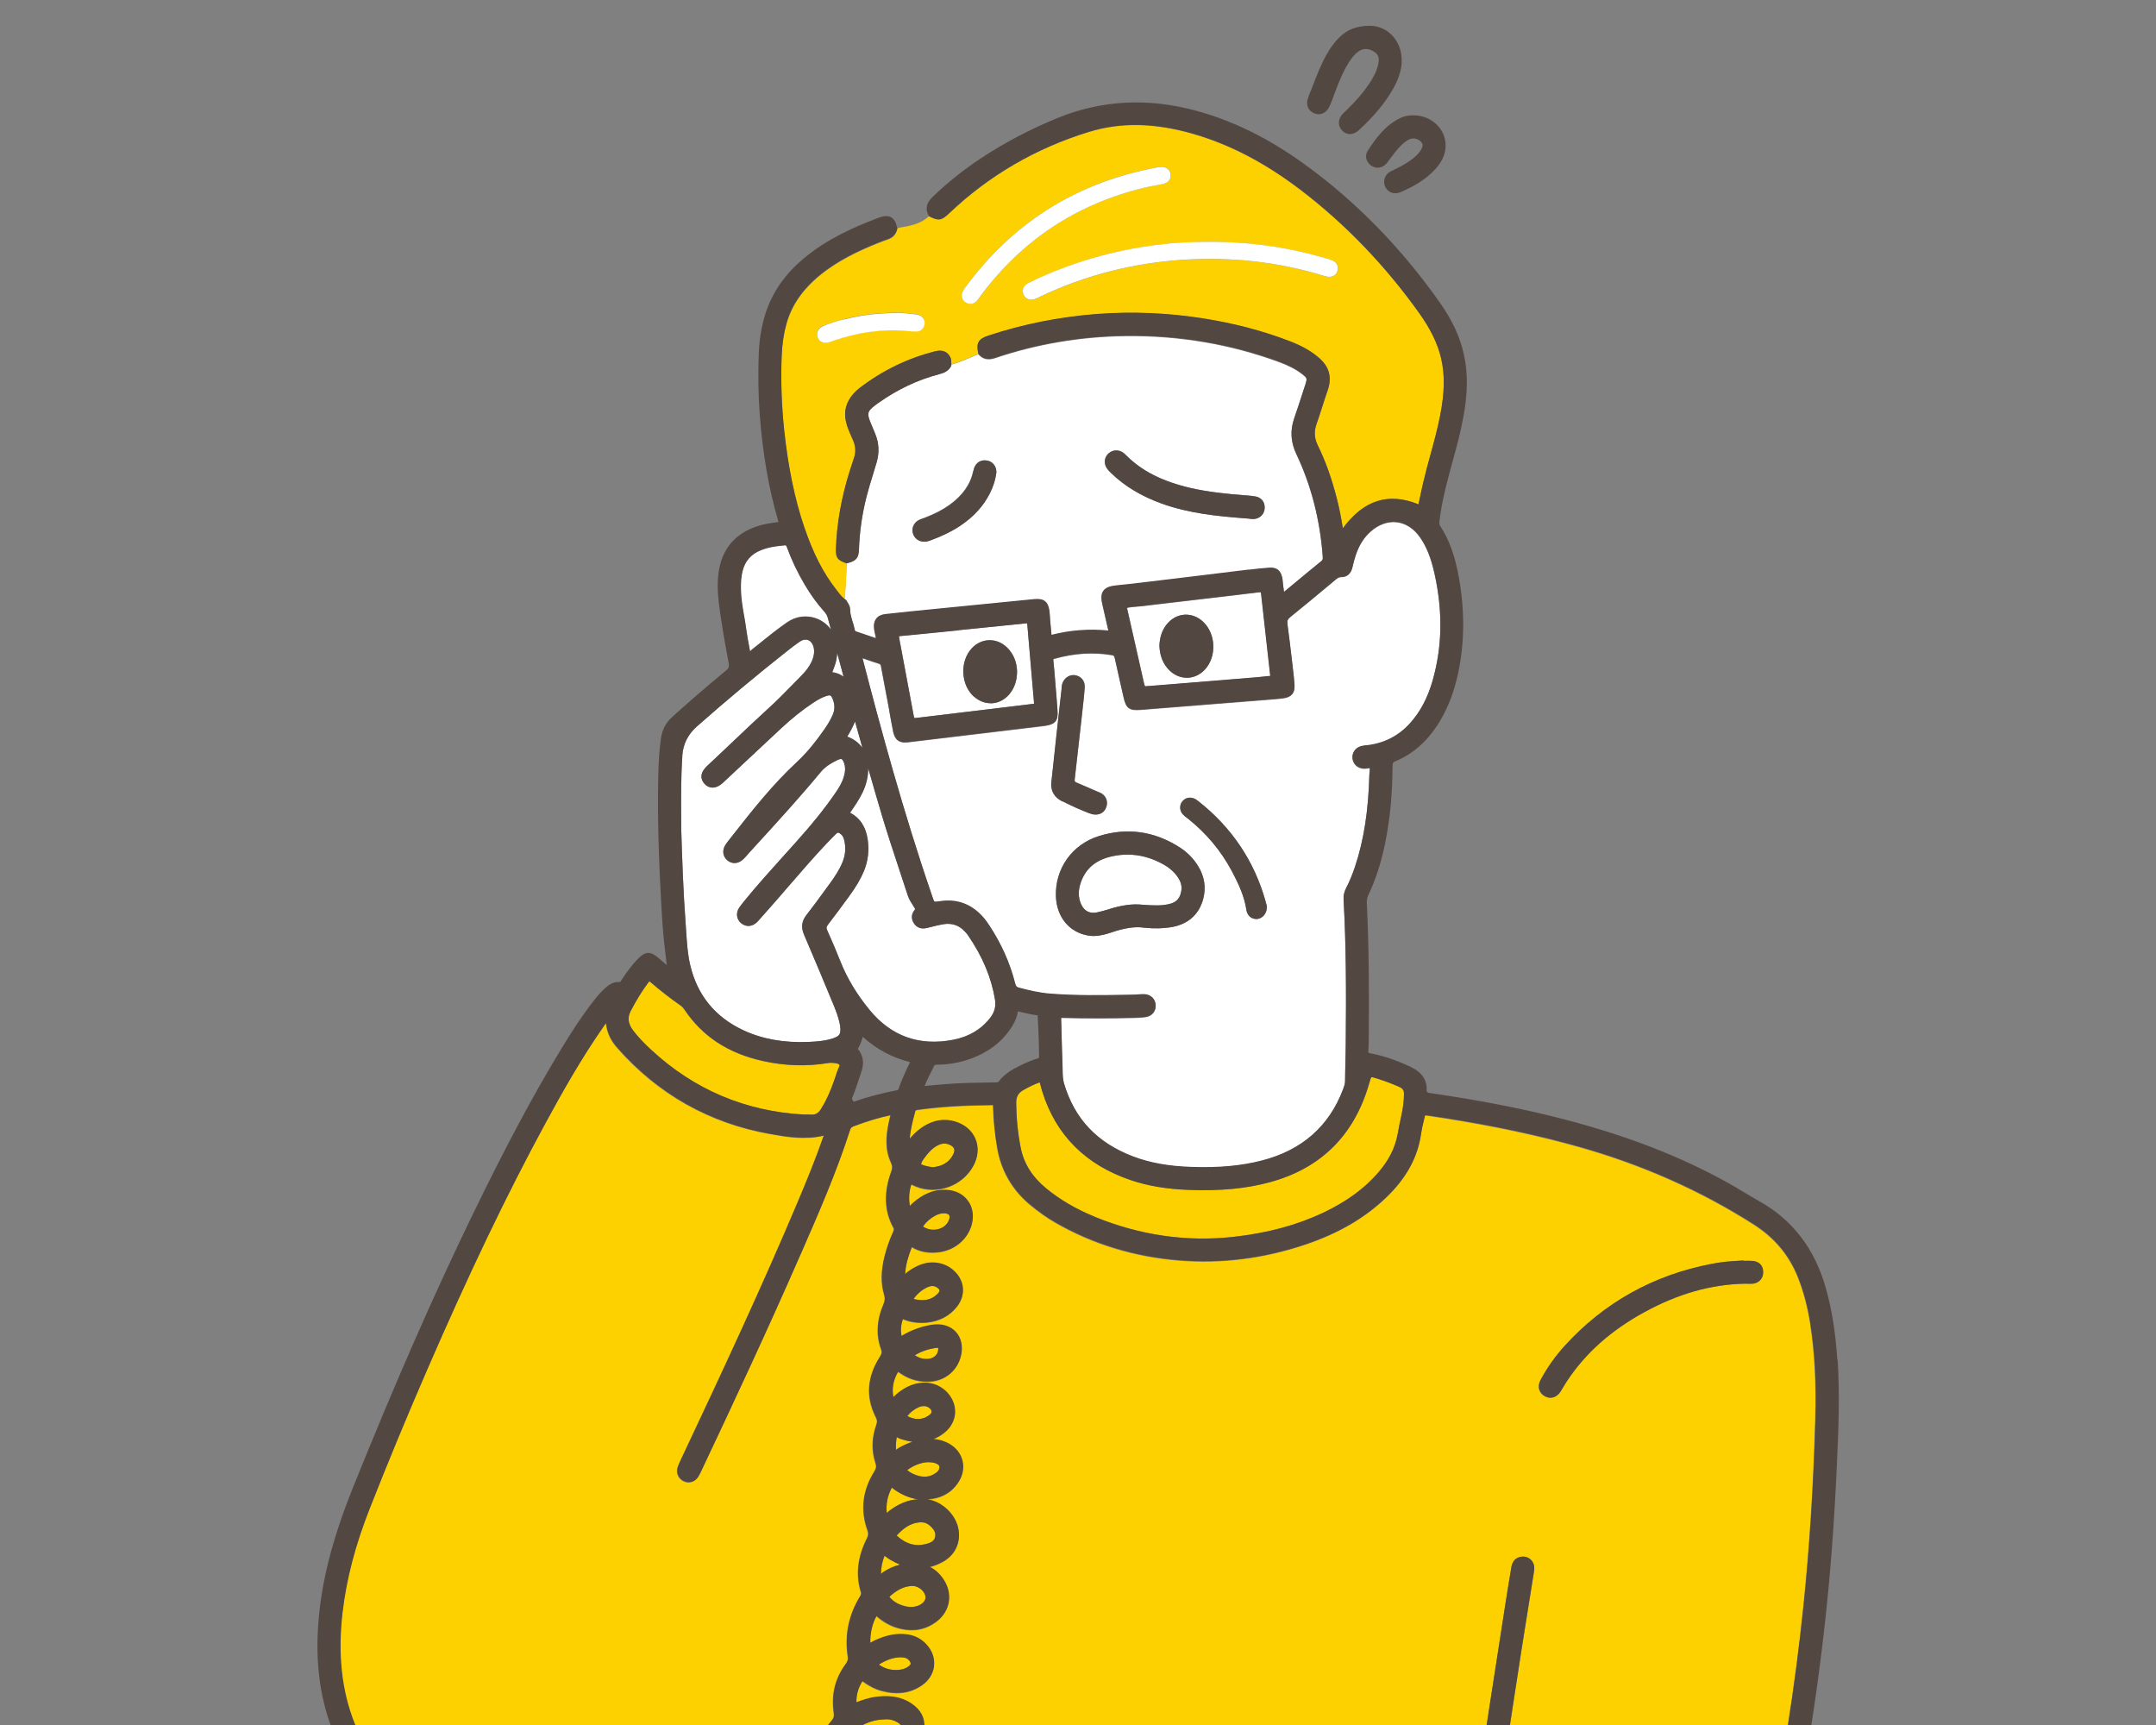
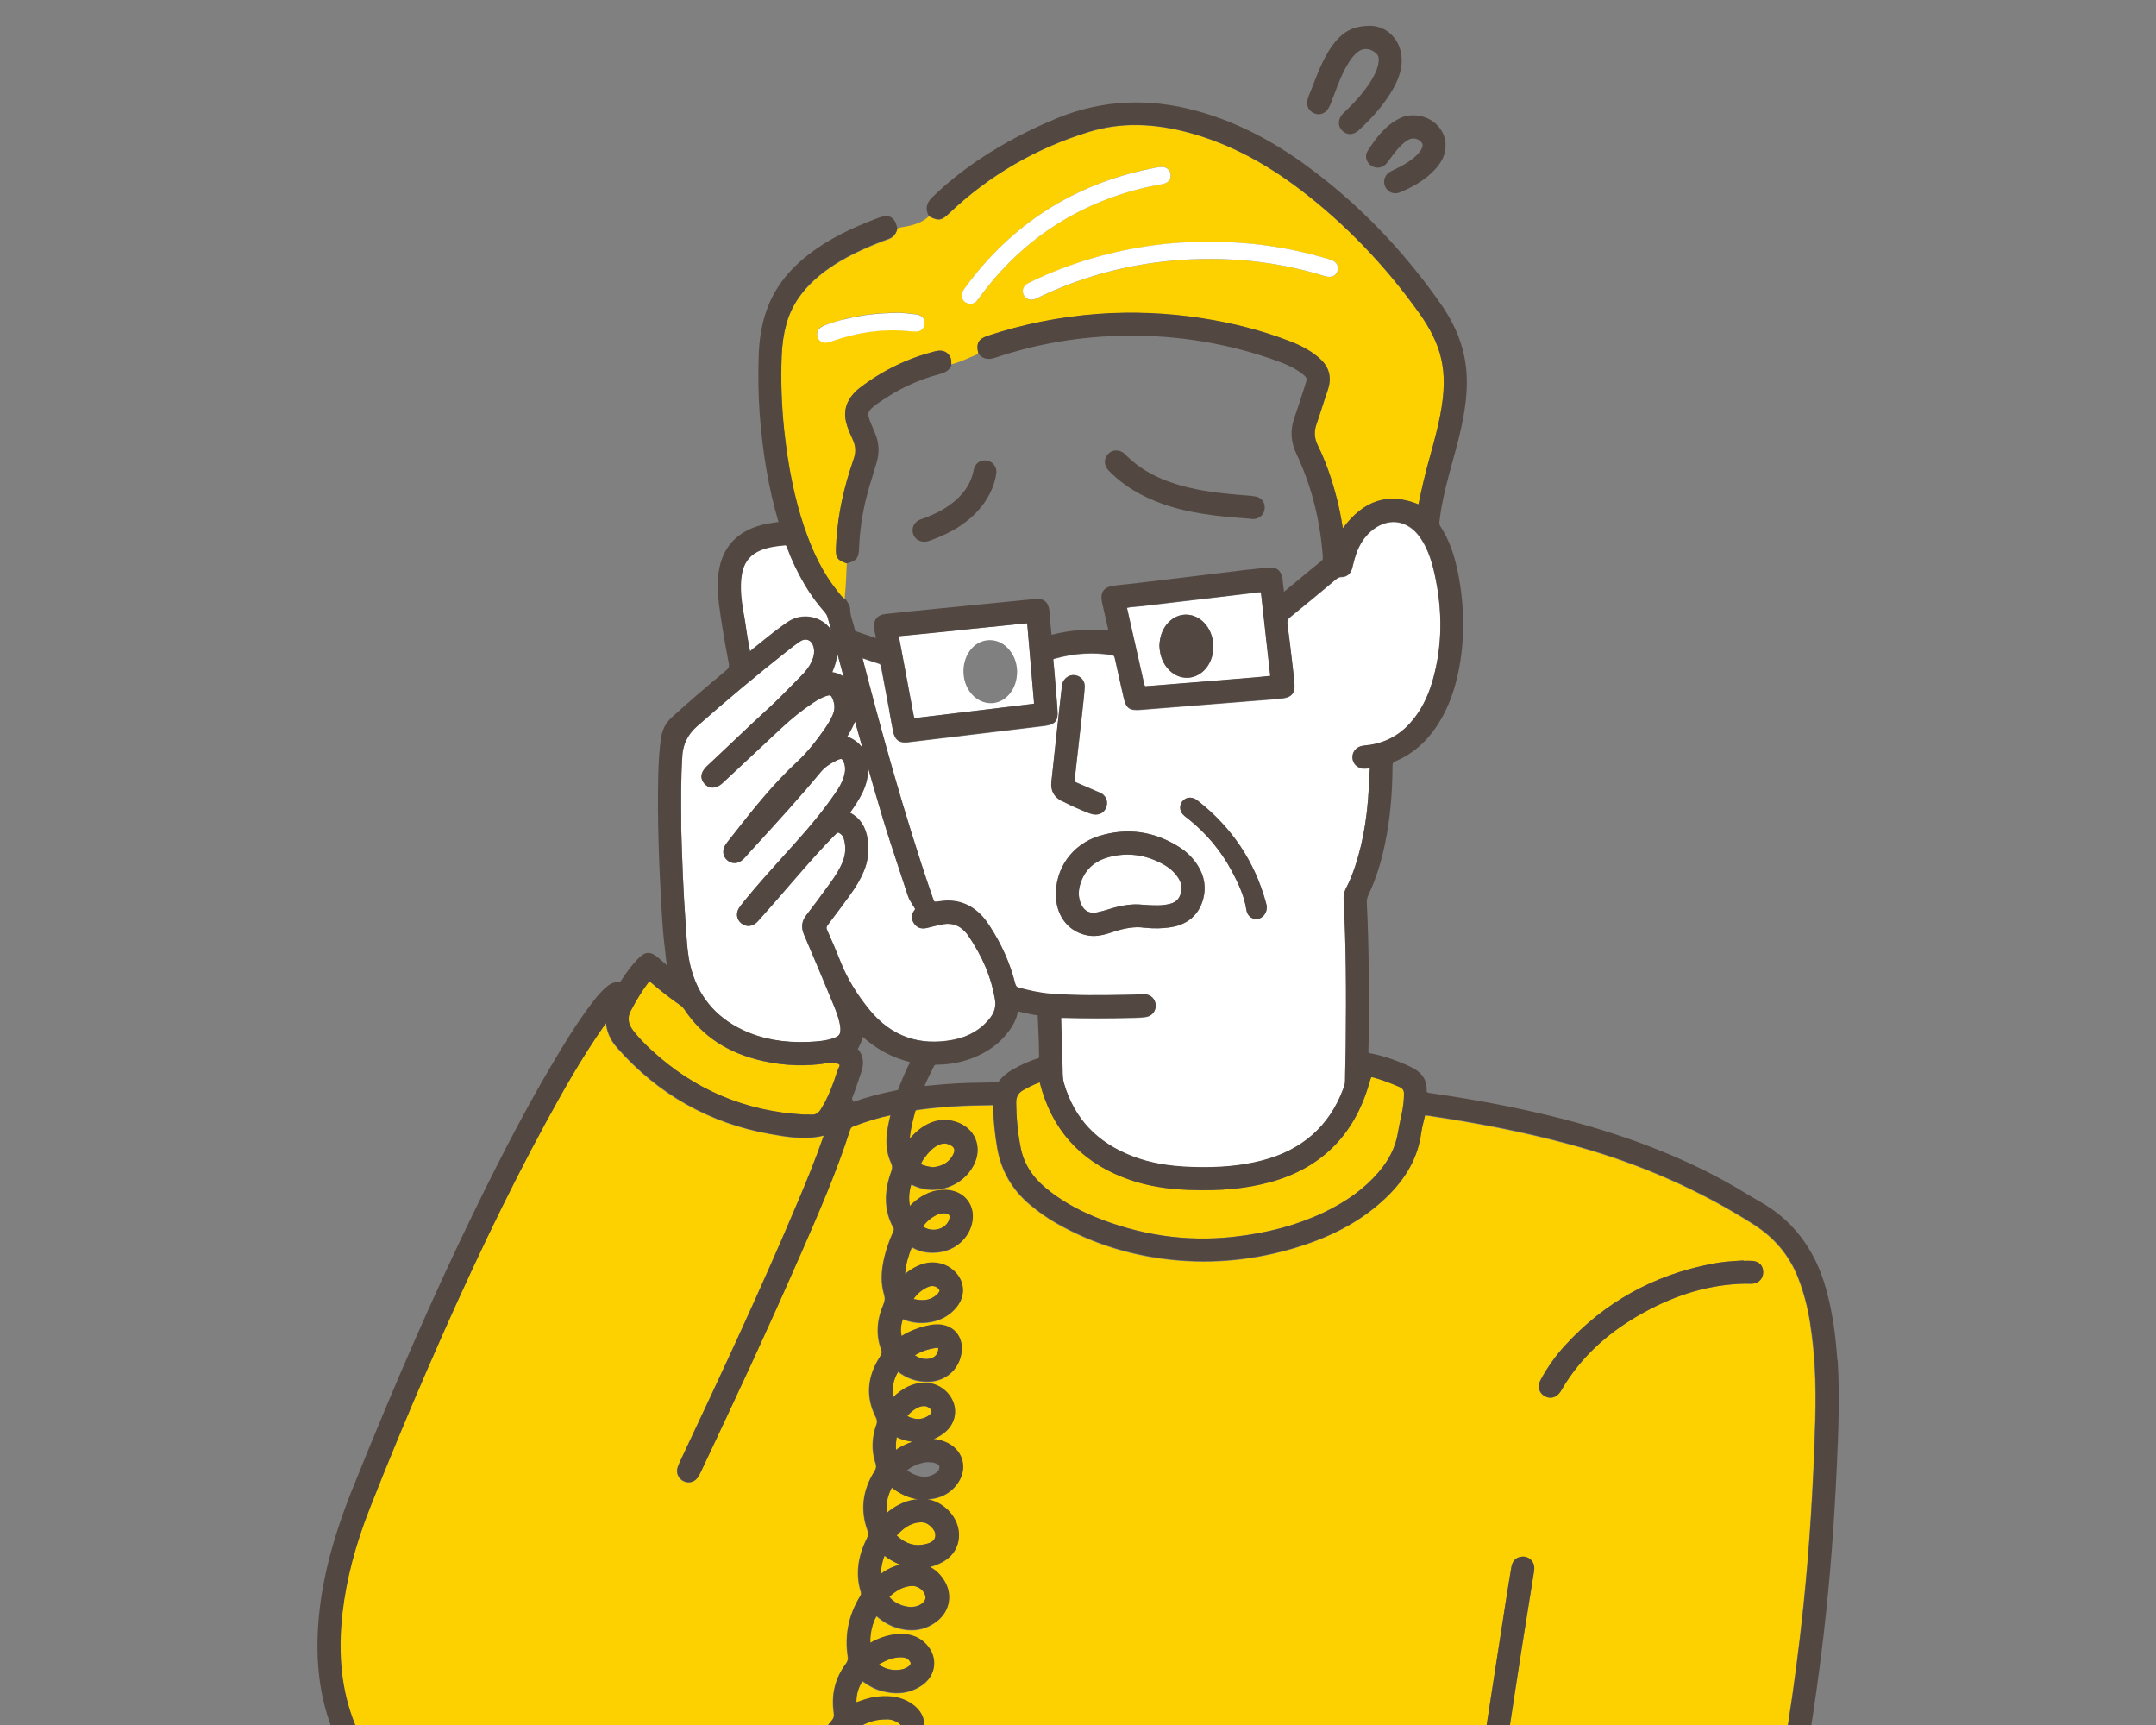
<svg xmlns="http://www.w3.org/2000/svg" viewBox="0 0 250 200">
  <rect x="0" y="0" width="250" height="200" fill="#808080" stroke="none" />
  <clipPath id="a">
    <path d="m0 0h250v200h-250z" />
  </clipPath>
  <g clip-path="url(#a)">
    <path d="m100.04 120.2c-.13.52-.32.98-.58 1.4.65.75.78 1.65.39 2.75-.11.31-.21.63-.32.94-.21.65-.43 1.32-.71 1.97-.05.11-.03.17.09.36.02.04.05.08.07.12.02 0 .03-.01.05-.02 1.42-.51 2.98-.92 4.94-1.32.16-.03.16-.04.18-.1.38-1.08.86-2.11 1.37-3.19-2.06-.5-3.87-1.47-5.48-2.93z" fill="none" />
-     <path d="m118.19 123.6c.73-.37 1.43-.65 2.12-.87.17-.05.19-.09.18-.27-.02-.34-.02-.68-.02-1.02 0-.27 0-.54-.02-.81-.03-.91-.07-1.82-.12-2.74 0-.06 0-.12-.01-.16 0 0-.01 0-.02 0-.59-.06-1.15-.19-1.74-.34-.17-.04-.35-.08-.53-.12-.12.75-.44 1.45-1.01 2.24-1.03 1.42-2.48 2.5-4.3 3.19-1.27.48-2.59.73-3.93.75h-.05c-.29 0-.36.02-.43.16l-.17.33c-.32.62-.65 1.26-.94 1.99l2.23-.2c1.84-.16 3.71-.19 5.52-.21h.4c.3 0 .38-.02.47-.14.64-.85 1.56-1.36 2.36-1.77z" fill="none" />
    <path d="m102.01 77.01c-.58-.18-1.15-.38-1.76-.59-.08-.03-.16-.06-.24-.08 0 .02 0 .04.01.06 1.98 7.65 4.69 17.69 8.05 27.49l.02.06c.1.29.2.58.26.62.07.04.41 0 .7-.05 1.78-.26 3.34.25 4.62 1.51.35.34.66.74 1.03 1.29 1.41 2.13 2.42 4.4 3.01 6.75.08.33.2.42.43.48 1.08.29 2.36.6 3.69.7 2.92.22 5.9.17 8.78.13l1.01-.02c.14 0 .28-.01.42-.03.22-.02.45-.04.69-.02.73.05 1.25.57 1.27 1.29.02.71-.46 1.25-1.19 1.35-.39.05-.83.08-1.36.09-2.95.07-5.62.07-8.17 0-.08 0-.17 0-.24 0v.21c.02.61.03 1.2.05 1.79.03 1.16.06 2.37.11 3.55 0 .18 0 .36.01.54 0 .53.01 1.03.16 1.52 1.21 4.11 3.82 6.88 7.98 8.46 1.97.75 4.13 1.14 6.81 1.23 3.16.11 5.76-.13 8.16-.75 4.63-1.19 7.8-3.98 9.41-8.27.13-.34.22-.62.23-.93 0-.74.02-1.49.04-2.23.02-.7.03-1.4.04-2.1.06-6.2.05-11.41-.25-16.71-.03-.49.07-.92.3-1.37.38-.74.72-1.56 1.03-2.48 1.02-3.08 1.55-6.48 1.66-10.71 0-.1.01-.2.03-.3.01-.12.04-.35 0-.41-.03 0-.15.02-.23.03-.14.02-.3.05-.46.03-.02 0-.04 0-.07 0-.67-.06-1.17-.55-1.23-1.2-.06-.62.31-1.17.92-1.37.21-.07.43-.09.64-.11h.08c1.99-.23 3.68-1.08 5.01-2.55 1.2-1.32 2.06-2.95 2.64-4.96 1.13-3.95 1.2-8.02.22-12.43-.41-1.84-.94-3.15-1.71-4.24-.7-.99-1.65-1.6-2.67-1.71-1.03-.12-2.11.27-3.03 1.09-.74.66-1.28 1.49-1.66 2.56-.17.49-.3 1.01-.43 1.51l-.03.14c-.17.67-.62 1.06-1.24 1.06h-.02c-.26 0-.42.1-.66.29l-.8.67c-1.46 1.21-2.96 2.47-4.47 3.68-.3.24-.38.44-.33.83.19 1.4.35 2.82.52 4.19l.12 1.04c.07.59.14 1.21.18 1.82.06.9-.35 1.4-1.26 1.53-.34.05-.64.08-.93.1-5.23.42-10.45.83-15.68 1.25-1.28.1-1.67-.18-1.95-1.45l-.32-1.41c-.24-1.04-.47-2.09-.7-3.13-.06-.28-.14-.32-.3-.35-2.17-.37-4.36-.24-6.69.41-.1.03-.13.05-.14.06v.11c.07.66.12 1.33.18 1.97l.09 1.12c.08.92.16 1.87.22 2.81.07 1.1-.27 1.52-1.34 1.69-.31.05-.63.09-.94.12l-10.09 1.21c-1.67.2-3.34.4-5.01.6-.95.11-1.46-.26-1.67-1.2-.13-.59-.24-1.2-.34-1.78-.04-.23-.08-.45-.12-.68l-.33-1.75c-.2-1.08-.4-2.16-.61-3.24 0-.04-.01-.08-.02-.11-.04-.23-.05-.24-.15-.27zm35.11 15.89c.35-.41.83-.52 1.35-.32.19.07.35.2.49.31 3.88 3.05 6.51 6.97 7.81 11.66.04.14.07.28.11.42.01.06.02.11.02.17v.05s0 .01 0 .01c0 .7-.48 1.27-1.1 1.34-.05 0-.1 0-.14 0-.58 0-1.04-.42-1.13-1.06-.23-1.53-.85-2.92-1.71-4.53-1.24-2.32-2.94-4.35-5.06-6.04-.05-.04-.1-.08-.14-.11-.16-.12-.32-.25-.47-.41-.38-.43-.4-1.08-.03-1.51zm-.29 5.37c.85.55 1.54 1.25 2.07 2.1.76 1.22.97 2.52.62 3.85-.51 1.91-1.89 3.06-4 3.32-.72.09-1.56.15-2.85.02h-.02c-.94-.16-2.23.02-3.72.53-.63.21-1.35.43-2.11.43-.19 0-.38-.01-.57-.04-2.22-.34-3.71-2.12-3.81-4.53-.13-3.23 1.87-6.04 4.97-7.01 3.29-1.03 6.46-.58 9.42 1.33zm-14.91-7.56s.18-1.65.18-1.65c.14-1.27.27-2.54.41-3.81.13-1.21.27-2.41.4-3.62l.2-1.76c0-.05 0-.1.01-.15 0-.12.02-.25.05-.39.18-.69.81-1.15 1.47-1.06.72.1 1.19.67 1.15 1.39-.04.71-.12 1.42-.2 2.11l-.18 1.65c-.25 2.27-.51 4.61-.78 6.92-.03.24.01.31.25.4.53.22 1.05.45 1.58.68l.71.31c.05.02.11.04.17.07.13.05.27.1.41.19.53.33.75.94.55 1.55-.19.57-.64.89-1.25.89h-.01c-.29 0-.54-.09-.76-.17-.97-.37-1.97-.82-3.06-1.37-.94-.48-1.38-1.21-1.28-2.2z" fill="#fff" />
-     <path d="m110.29 42.31v.11s-.05.09-.05.09c-.32.54-.85.74-1.36.88-2.48.65-4.83 1.76-7 3.3l-.09.06c-.12.09-.25.18-.37.27-.85.68-.92.91-.52 1.9.11.28.23.56.35.84.08.18.15.35.22.53.44 1.06.5 2.18.17 3.31-.15.53-.32 1.06-.48 1.59-.24.78-.49 1.58-.69 2.38-.51 2.03-.81 4.08-.88 6.09-.03 1.03-.31 1.36-1.32 1.63l-.1.03c-.04 1.11-.09 2.22-.18 3.33-.02.28-.05.56-.08.83.05.03.09.07.14.1l.07.05.04.08c.03.06.07.12.11.18.13.21.29.47.3.81 0 .48.14.95.29 1.44.09.3.19.61.25.93.03.15.08.16.12.18.67.23 1.34.45 2.03.69l.3.1c-.02-.17-.06-.34-.1-.52-.04-.17-.07-.34-.1-.51-.08-.53 0-.94.24-1.24.22-.29.58-.46 1.06-.52.97-.11 1.93-.21 2.9-.31l14.33-1.42c1.15-.12 1.65.29 1.8 1.43.03.22.04.44.05.65 0 .15.02.29.03.44.04.46.09.91.13 1.39l.02.23c2.16-.56 4.33-.72 6.6-.5l-.7-3.06c-.12-.52-.2-1.12.11-1.55.31-.44.9-.56 1.45-.62.28-.03.57-.06.85-.09.38-.04.76-.08 1.13-.12l5.92-.71c2.49-.3 4.98-.6 7.47-.89h.12c.75-.1 1.53-.2 2.3-.25.86-.06 1.34.32 1.51 1.18.03.17.04.33.06.49 0 .09.01.19.03.28.03.27.07.55.11.85l.86-.71c1.2-1 2.33-1.93 3.48-2.87.17-.14.17-.26.15-.58-.32-4.26-1.34-8.23-3.06-11.84-.65-1.38-.74-2.73-.25-4.12.35-1.02.69-2.07 1.02-3.08l.28-.86c.23-.7.21-.76-.36-1.2-.7-.55-1.56-1-2.7-1.42-5.63-2.07-11.61-3.08-17.75-3.01-5.26.06-10.36.93-15.17 2.56-.77.26-1.39.14-1.87-.38l-.06-.06v-.04c-1.06.42-2.07.94-3.17 1.22v.05zm18.28 10.23c.46-.4 1.11-.43 1.64-.08.1.07.2.15.3.26 1.84 1.87 4.25 3.09 7.58 3.86 2.09.48 4.26.68 6.12.83l.28.02c.35.03.72.05 1.07.12.69.12 1.1.63 1.08 1.33-.02.71-.54 1.24-1.26 1.29-.03 0-.07 0-.1 0-.13 0-.25-.02-.36-.03-.06 0-.12-.02-.17-.02l-.5-.04c-3.12-.24-6.42-.57-9.55-1.7-2.37-.85-4.28-2.01-5.85-3.52-.18-.18-.39-.38-.54-.62-.36-.56-.26-1.27.25-1.71zm-15.7 2.03c.02-.1.04-.2.07-.29.24-.69.84-1.03 1.54-.89.63.12 1.06.68 1.05 1.34v.04c-.11.83-.36 1.62-.76 2.41-.75 1.49-1.87 2.72-3.43 3.76-.98.66-2.09 1.2-3.49 1.71-.15.05-.35.12-.56.14-.05 0-.11 0-.16 0-.59 0-1.1-.37-1.28-.95-.18-.59.08-1.21.62-1.52.16-.09.32-.15.48-.2.06-.02.12-.04.18-.07 1.26-.49 2.16-.95 2.94-1.51 1.55-1.11 2.46-2.42 2.78-3.98z" fill="#fff" />
    <path d="m96.7 120.35c.6-.21.76-.42.75-1.04 0-.23-.05-.47-.09-.67-.16-.77-.45-1.5-.78-2.3-.99-2.39-2.16-5.2-3.35-7.97-.36-.84-.27-1.56.27-2.26.79-1.02 1.57-2.08 2.31-3.1l.46-.63c.5-.68 1.06-1.51 1.43-2.43.35-.87.4-1.73.16-2.64-.08-.29-.21-.49-.41-.63-.26-.19-.31-.18-.53.03-.31.3-.62.63-.92.94l-.12.12c-1.55 1.65-3.06 3.39-4.51 5.07-1.01 1.16-2.04 2.37-3.09 3.53-.05.06-.1.12-.16.18-.11.13-.23.27-.37.4-.55.51-1.24.55-1.79.11s-.66-1.16-.27-1.78c.16-.25.35-.48.53-.7l.1-.13c1.49-1.83 3.1-3.61 4.65-5.33.39-.44.79-.87 1.18-1.31 2.01-2.24 3.47-4.05 4.72-5.87.36-.53.76-1.17.98-1.89.18-.62.19-1.12.02-1.59-.11-.32-.21-.42-.28-.44-.09-.04-.25 0-.47.1-.87.41-1.5.86-1.96 1.41-2.42 2.91-5.01 5.75-7.51 8.49l-.73.8c-.07.08-.14.16-.21.24-.17.19-.34.39-.53.57-.57.55-1.32.59-1.87.1-.52-.46-.59-1.16-.18-1.79.15-.23.31-.44.48-.64l.14-.18c2.65-3.4 4.9-6.2 7.64-8.75 1.35-1.25 2.4-2.67 3.26-3.89.36-.52.65-1.02.88-1.53.29-.63.29-1.26.02-1.91-.19-.45-.29-.49-.76-.33-.45.15-.91.39-1.47.76-1.25.83-2.47 1.8-3.73 2.97l-2.3 2.15c-1.48 1.39-2.97 2.77-4.45 4.16-.43.4-.86.59-1.27.57-.33-.02-.63-.17-.88-.44-.4-.45-.66-1.18.35-2.11 1.08-.99 2.16-2.02 3.2-3.02 1.27-1.21 2.58-2.45 3.9-3.65.96-.87 1.89-1.82 2.78-2.73.31-.32.62-.63.93-.95.62-.62 1-1.15 1.26-1.7.29-.64.36-1.19.22-1.72-.1-.38-.33-.67-.62-.78s-.62-.06-.93.15c-.53.35-1.03.74-1.58 1.18-3.46 2.73-6.96 5.65-10.4 8.69q-1.55 1.37-1.68 3.39v.14c-.17 2.49-.15 5.02-.13 7.47v.82c.11 3.51.24 7.29.52 11.13.02.3.04.6.06.91.08 1.27.17 2.59.47 3.83.82 3.46 2.87 5.98 6.1 7.5 2.24 1.05 4.73 1.5 7.62 1.38 1.12-.05 2.05-.14 2.94-.45z" fill="#fff" />
    <path d="m100.67 89.06c.01.95-.21 1.9-.66 2.83-.4.81-.9 1.55-1.44 2.33 1.15.61 1.82 1.62 2.04 3.08.19 1.28.05 2.52-.43 3.68-.38.92-.92 1.85-1.72 2.93-.89 1.22-1.71 2.31-2.49 3.34-.16.21-.17.33-.06.57.59 1.31 1.09 2.49 1.53 3.61.78 1.97 1.9 3.83 3.4 5.66 2.5 3.05 5.77 4.21 9.7 3.45 1.83-.36 3.29-1.23 4.32-2.6.48-.64.64-1.3.51-2.09-.42-2.55-1.46-4.99-3.15-7.46-.08-.12-.18-.23-.29-.35-.69-.77-1.52-1.06-2.54-.9-.48.08-.96.2-1.43.32-.16.04-.32.08-.49.12-.78.19-1.22-.16-1.46-.49-.37-.52-.36-1.1.02-1.56.1-.12.11-.13-.02-.34l-.14-.22c-.23-.36-.47-.72-.61-1.17-.31-.96-.63-1.92-.95-2.88-.68-2.06-1.39-4.18-2.02-6.3-.55-1.84-1.09-3.71-1.62-5.57z" fill="#fff" />
    <path d="m100.01 86.72c-.11-.39-.22-.77-.32-1.16-.18-.64-.36-1.27-.54-1.91-.24.62-.56 1.2-.9 1.75.77.29 1.35.74 1.76 1.32z" fill="#fff" />
    <path d="m130.69 70.48.04.16c.07.32.14.62.21.93l.48 2.12c.42 1.86.85 3.72 1.26 5.58.06.25.1.3.12.3.01 0 .07.02.18 0 .09-.02.17-.02.23-.02h.07l2.5-.2c3.31-.27 6.62-.54 9.93-.81.43-.03.85-.08 1.28-.13l.32-.03s0-.02 0-.03l-.34-3.04c-.24-2.15-.49-4.31-.72-6.46-.01-.13-.04-.17-.04-.17s0 0-.04 0-.1 0-.2.01c-2.25.27-4.49.53-6.74.8-2.29.27-4.59.54-6.88.81-.19.02-.38.04-.57.05-.37.03-.73.06-1.08.14zm3.75 4.38c.04-.99.32-1.79.83-2.45.54-.68 1.28-1.09 2.08-1.14s1.58.25 2.2.86c1.41 1.37 1.54 3.88.27 5.38-.55.65-1.28 1.03-2.07 1.07-.04 0-.09 0-.13 0-.74 0-1.45-.3-2.02-.86-.73-.71-1.11-1.64-1.16-2.83s0-.03 0-.03z" fill="#fff" />
    <path d="m104.25 73.79c.02.07.03.15.03.23 0 .04 0 .08.02.12l.28 1.48c.44 2.34.87 4.68 1.31 7.01.05.26.1.55.15.61.05.01.32-.02.58-.05h.05c1.67-.21 3.34-.41 5.01-.61.97-.12 1.94-.23 2.92-.35.58-.07 1.16-.14 1.74-.21 1.13-.14 2.25-.28 3.38-.41.12-.01.18-.03.21-.04 0-.02 0-.04-.02-.07v-.07s-.2-2.23-.2-2.23c-.19-2.22-.38-4.43-.57-6.65 0-.09-.02-.21-.03-.29-.07 0-.18.01-.27.02-2.58.26-5.15.52-7.71.78l-4.49.45c-.76.08-1.52.16-2.29.22-.05 0-.08 0-.1.01v.03zm8.42 1.39c.55-.61 1.29-.95 2.06-.96.78-.01 1.52.3 2.1.9.7.71 1.08 1.64 1.11 2.69 0 1.09-.3 1.97-.91 2.69-.52.61-1.22.98-1.97 1.03-.06 0-.12 0-.18 0-.69 0-1.37-.27-1.93-.77-.73-.65-1.18-1.64-1.23-2.73s.3-2.13.96-2.86z" fill="#fff" />
    <path d="m86.26 71.33c.09.52.18 1.06.25 1.59.09.68.22 1.38.35 2.05.03.18.07.36.1.54.04-.03.07-.06.12-.11s.11-.1.16-.15c.28-.22.56-.45.84-.67 1.03-.83 2.09-1.68 3.2-2.45 1.02-.7 2.25-.86 3.38-.43.69.26 1.27.71 1.68 1.29-.13-.47-.25-.95-.38-1.42-.07-.27-.22-.48-.43-.71-.81-.91-1.54-1.92-2.23-3.08-.82-1.4-1.52-2.85-2.06-4.33-.08-.21-.11-.25-.23-.25-.02 0-.05 0-.09 0-.85.07-1.83.19-2.74.56-1.13.46-1.82 1.25-2.12 2.42-.15.61-.21 1.29-.19 2.14.03 1 .2 2.01.36 2.99z" fill="#fff" />
    <path d="m97.07 75.67c0 .19-.02.37-.05.56-.07.55-.26 1.04-.46 1.55-.02.05-.04.1-.06.14.47.06.9.22 1.31.51l-.54-2c-.07-.26-.14-.52-.21-.77z" fill="#fff" />
    <g fill="#fdd000">
      <path d="m209.9 153.55c-.31-2-.78-3.76-1.42-5.39-1.03-2.6-2.72-4.62-5.17-6.18-6.08-3.88-12.86-6.89-20.14-8.95-4.79-1.35-9.91-2.45-15.65-3.35-.22-.03-.43-.07-.65-.1-.44-.07-.88-.14-1.32-.2-.1-.01-.25-.03-.32-.03-.02.07-.05.2-.08.3-.03.14-.07.28-.1.42-.11.44-.22.9-.28 1.34-.37 2.78-1.71 5.23-4.09 7.5-2.47 2.36-5.53 4.13-9.34 5.42-4.81 1.62-9.74 2.24-14.65 1.84-5.17-.42-9.97-1.88-14.27-4.35-1.04-.6-2.03-1.3-3.04-2.14-2.06-1.73-3.34-3.97-3.78-6.63-.26-1.56-.42-3.11-.46-4.6 0-.1 0-.21-.01-.28-.07 0-.17 0-.24 0-3.25.02-5.93.19-8.43.54-.32.04-.33.07-.35.17l-.06.22c-.27 1.01-.52 1.97-.58 2.97.68-.8 1.39-1.37 2.17-1.74 1-.47 2.03-.56 3.07-.25 1.12.33 1.96 1.04 2.37 2.01.41.96.33 2.06-.22 3.09-1.25 2.35-4.16 3.42-6.64 2.44-.19-.07-.37-.16-.57-.25-.27.82-.32 1.65-.17 2.5.02-.03.05-.05.08-.08.06-.07.12-.14.19-.2 1.3-1.16 2.58-1.66 4-1.58 1.03.06 1.9.51 2.45 1.25s.71 1.7.47 2.69c-.42 1.72-1.94 3.03-3.79 3.27-1.19.15-2.2-.03-3.11-.55l-.06-.04s0 0 0 0c-.43 1.1-.73 2.09-.78 3.15.02-.02.04-.04.06-.06.09-.08.18-.17.29-.25.8-.57 2.04-1.28 3.61-.96.67.14 1.26.45 1.76.93 1.19 1.14 1.31 2.77.32 4.06-.85 1.1-2.03 1.73-3.51 1.88-.98.1-1.9-.03-2.79-.4-.24.7-.29 1.34-.15 1.97.04-.03.09-.05.14-.09.06-.04.13-.09.2-.12 1.04-.57 2.13-.94 3.25-1.1 1.08-.16 2.07.15 2.7.84s.85 1.7.59 2.77c-.4 1.67-1.77 2.84-3.5 2.97-1.21.09-2.35-.2-3.37-.86-.13-.09-.26-.17-.41-.27-.57.96-.75 1.91-.55 2.95.03-.03.06-.06.09-.09.07-.07.14-.15.21-.21 1.17-1.01 2.37-1.46 3.65-1.36 1.03.08 2 .64 2.6 1.5.55.79.74 1.73.5 2.59-.2.71-.62 1.31-1.26 1.78-.37.27-.75.48-1.14.64.65.06 1.25.24 1.79.54.79.44 1.35 1.13 1.56 1.95s.06 1.68-.42 2.45c-.78 1.25-2 1.94-3.6 2.05-.02 0-.04 0-.06 0 1.74.25 3.35 1.81 3.63 3.53.25 1.59-.45 2.99-1.88 3.75-.48.25-.96.44-1.45.56.65.33 1.19.83 1.63 1.51 1.04 1.63.73 3.58-.77 4.76-1.33 1.05-2.89 1.31-4.63.79-.85-.25-1.63-.7-2.4-1.36-.47.74-.78 2.07-.72 3.1.03-.02.05-.03.09-.05.08-.05.15-.1.23-.14 1.4-.67 2.6-.92 3.79-.8.96.1 1.77.5 2.4 1.19.66.72.97 1.61.87 2.5-.1.87-.58 1.65-1.37 2.2-1.33.92-2.85 1.15-4.65.68-.87-.22-1.61-.67-2.28-1.14-.48.77-.71 1.57-.7 2.45.05-.02.1-.04.15-.05.62-.22 1.27-.46 1.95-.55 1.13-.16 2.8-.26 4.31.77 1.06.72 1.55 1.67 1.46 2.82-.05.64-.31 1.23-.78 1.76-.7.79-1.6 1.31-2.69 1.54.15.09.31.18.46.28.58.37.97.76 1.23 1.22.43.78.42 1.6-.04 2.39-.62 1.06-1.56 1.8-2.88 2.25-.07.03-.15.05-.22.07.13.12.25.24.37.37.68.78.94 1.71.74 2.55-.2.82-.82 1.47-1.75 1.84-2.76 1.09-5.23.73-7.35-1.08-.02-.02-.04-.04-.06-.06-.46.68-.75 1.4-.87 2.18.11-.03.21-.06.31-.1.4-.12.77-.24 1.18-.31 1.88-.31 3.51.13 4.85 1.31.92.81 1.4 1.87 1.34 2.96-.06 1.08-.64 2.07-1.63 2.76-1.74 1.23-3.71 1.26-5.85.11-.79-.43-1.44-1.06-2.04-1.98-.53.73-.86 1.51-1.01 2.39 1.04-.19 1.89-.23 2.71-.14 1.79.21 3.19.85 4.27 1.97.81.84 1.22 1.85 1.23 3.01 0 1.38-.88 2.37-2.25 2.52-.82.09-1.64 0-2.52-.28-.08-.03-.16-.05-.24-.08.2.17.39.34.58.53 1.34 1.34 1.54 3.09.53 4.58-.76 1.12-1.85 1.63-3.24 1.52-1.57-.12-3.11-.66-4.59-1.6-.52-.33-.9-.79-1.2-1.2-.03-.04-.06-.08-.08-.13-.22.56-.39 1.2-.54 2.01-.06.31-.11.62-.23.91.24.01.48.02.73.02h81c.22 0 .44 0 .66-.01-.12-.67-.02-1.31.08-1.92.03-.18.06-.35.08-.53.52-3.9 1.09-7.99 1.74-12.53.59-4.14 1.21-8.27 1.73-11.77.5-3.36 1.05-6.96 1.77-11.68.63-4.08 1.26-8.17 1.9-12.25.2-1.31.43-2.71.67-4.11.12-.72.56-1.14 1.23-1.19.64-.04 1.19.32 1.37.9.1.31.06.61.02.9-.15.96-.31 1.92-.46 2.88-.31 1.94-.63 3.88-.93 5.83-.59 3.76-1.15 7.47-1.73 11.26-.57 3.74-1.17 7.73-1.76 11.68-.51 3.47-1.06 7.16-1.56 10.78-.36 2.55-.7 5.15-1.04 7.66-.17 1.27-.34 2.53-.51 3.8-.01.09-.04.18-.06.27v.03h.31c9.74 0 19.49.01 29.23.02l.02-.08c1.04-4.01 2.21-8.56 3.25-12.98 1.99-8.44 3.51-16.03 4.64-23.22.73-4.63 1.34-9.32 1.82-13.93.71-6.85 1.16-13.94 1.38-21.66.12-4.25-.06-7.76-.58-11.06zm-6.64-4.72c-.22.03-.43.02-.63.01-.11 0-.21 0-.32 0-3.95.08-7.78 1.17-11.73 3.34-3.88 2.13-6.81 4.76-8.96 8.04-.12.18-.23.37-.34.55-.11.2-.23.39-.35.58-.3.46-.72.71-1.16.71-.21 0-.42-.05-.63-.16-.33-.18-.56-.44-.67-.77-.11-.35-.06-.73.14-1.11.77-1.44 1.72-2.79 2.83-4 4.55-5 10.28-8.19 17.03-9.48.54-.1 1.1-.19 1.67-.25.39-.04.79-.07 1.17-.09.17 0 .34-.02.5-.03l.34-.02v.04s.06 0 .09 0c.31 0 .63-.01.95.01.77.06 1.23.54 1.24 1.29.01.72-.47 1.26-1.19 1.35z" />
      <path d="m103.41 172.48c-.51.95-.7 1.92-.58 2.94.02-.02.05-.05.08-.07.06-.06.12-.12.18-.17 1.1-.84 2.21-1.29 3.36-1.36-.91-.12-1.8-.48-2.65-1.06-.13-.09-.25-.18-.39-.29z" />
      <path d="m103.28 180.87c-.24-.14-.46-.3-.69-.47 0 0-.01-.01-.02-.02-.27.68-.41 1.37-.41 2.1.05-.05.1-.09.15-.13.64-.47 1.33-.76 2.06-.95-.36-.14-.72-.32-1.08-.54z" />
      <path d="m104.01 166.64s-.03-.02-.04-.02c0 .02 0 .04-.01.07-.07.5-.12.96-.06 1.41.02-.01.04-.03.07-.05.06-.05.14-.11.22-.16.56-.31 1.09-.56 1.61-.73-.34-.04-.68-.11-1.03-.22-.28-.08-.53-.16-.77-.3z" />
      <path d="m84.75 229.52c.12-.16.19-.33.23-.54.42-2.07 1.28-3.63 2.64-4.75.09-.08.13-.13.12-.3-.14-2.12.57-4.03 2.17-5.86.43-.49.59-.88.59-1.45 0-1.88.61-3.61 1.8-5.14.25-.33.3-.54.21-.91-.5-2.09.14-3.98 1.86-5.47.35-.3.45-.54.43-1-.07-1.76.48-3.31 1.62-4.6.24-.27.3-.49.23-.92-.3-2.08.16-3.97 1.37-5.6.25-.33.32-.56.26-.88-.38-2.47.1-4.83 1.43-7.01.12-.19.13-.31.08-.5-.61-2-.38-4.03.71-6.21.17-.35.19-.57.07-.9-.85-2.34-.59-4.63.77-6.82.24-.39.28-.63.15-1.01-.48-1.44-.44-2.94.11-4.46.11-.32.09-.54-.09-.89-1.16-2.3-1-4.64.49-6.96.23-.35.26-.56.13-.91-.59-1.62-.5-3.37.29-5.19.17-.4.19-.71.07-1.12-.38-1.29-.37-2.68.04-4.37.24-.97.57-1.94 1-2.88.11-.24.12-.34.04-.49-1.06-1.95-1.14-4.09-.24-6.55.14-.38.13-.64-.03-.98-.75-1.6-.57-3.23-.28-4.61.06-.3.12-.59.19-.88v-.04s-.05.02-.08.03c-1.29.27-2.63.68-4.09 1.23-.28.11-.41.18-.49.42-1.57 4.9-3.66 9.68-5.68 14.31l-.18.4c-3.78 8.65-7.74 17.11-11.45 24.96l-.03.06c-.1.22-.21.45-.38.66-.39.5-1.04.64-1.61.35-.6-.3-.87-.96-.67-1.59.07-.23.18-.44.27-.65l.07-.16c5-10.61 9.47-20.2 13.6-29.99 1-2.36 2.05-4.92 2.97-7.57.01-.03.02-.06.03-.09-2.2.53-4.42.13-6.22-.19-7.04-1.25-13.01-4.62-17.74-10.01-.7-.8-1.11-1.65-1.25-2.6v-.04c-.01-.06-.02-.13-.04-.19-.09.11-.17.23-.25.34-2.59 3.71-4.78 7.59-6.76 11.23-4.49 8.27-8.87 17.41-13.8 28.77-2.28 5.26-4.5 10.61-6.58 15.9-1.69 4.28-2.72 8.24-3.17 12.11-.56 4.86-.1 9.07 1.41 12.86.97 2.43 2.37 4.51 4.15 6.19 2.12 1.98 4.6 3.01 7.6 3.15 4.83.22 9.67-.68 14.8-2.73 2.35-.94 4.8-2.14 7.5-3.67l.14-.08c.15-.09.31-.18.49-.26.63-.25 1.29-.04 1.64.52.2.31.26.7.18 1.04-.07.29-.25.53-.5.68-.33.2-.35.4-.34.89.15 6.2.42 12.63.8 19.12.12 2 .23 4 .34 6 .08 1.44.16 2.88.24 4.31.02.31.05.64.09.95.02.15.03.3.05.44v.03c1.43 0 2.85-.01 4.27-.02-.22-.49-.15-1-.06-1.45.44-2.22 1.18-4.01 2.25-5.47z" />
      <path d="m93.28 61.2c1.03 3.04 2.22 5.34 3.74 7.26l.16.21c.24.31.47.59.75.81.03-.28.06-.56.08-.83.09-1.11.13-2.22.18-3.33s-.1-.03-.1-.03c-.99-.35-1.19-.64-1.16-1.65.1-2.96.64-6 1.61-9.06.16-.5.32-1 .49-1.5.22-.68.19-1.34-.11-2.03l-.15-.34c-.25-.57-.52-1.16-.67-1.8-.28-1.21.01-2.32.89-3.29.22-.25.49-.49.78-.71 2.6-1.97 5.51-3.38 8.66-4.18 1.02-.26 1.5.2 1.73.63.14.26.13.52.13.73v.16c1.1-.27 2.11-.8 3.16-1.22v-.04c-.29-1.13 0-1.66 1.08-2.03 4.09-1.36 8.38-2.21 12.77-2.54 3.96-.3 8-.13 12.03.49 3.71.57 7.07 1.45 10.27 2.69 1.33.51 2.34 1.08 3.2 1.79.84.69 1.87 1.85 1.14 3.92-.22.63-.43 1.28-.63 1.91-.21.64-.42 1.31-.65 1.96-.31.86-.26 1.65.14 2.47.9 1.83 1.62 3.87 2.23 6.24.26 1.01.47 2.08.68 3.38 2.43-3.28 5.31-4.19 8.77-2.77.04-.17.08-.35.11-.52.14-.67.29-1.34.44-2 .25-1.09.55-2.18.84-3.24.41-1.49.83-3.03 1.13-4.57.52-2.68.55-4.73.1-6.63-.4-1.69-1.21-3.36-2.55-5.24-3.95-5.53-8.57-10.33-13.74-14.27-4.15-3.16-8.25-5.29-12.51-6.51-4.43-1.27-8.37-1.34-12.04-.21-6.16 1.89-11.6 5.06-16.19 9.43-.85.81-1.2.94-2.26.39l-.1-.05c-.85.79-1.92 1.07-3.05 1.25-.22.03-.43.09-.64.15v.01l.02.08-.02.08c-.15.58-.52.96-1.1 1.14-.34.11-.68.24-1.01.38l-.21.08c-1.97.8-4.52 1.94-6.71 3.76-1.97 1.63-3.21 3.46-3.81 5.59-.32 1.15-.5 2.39-.55 3.78-.11 2.82 0 5.69.29 8.52.46 4.31 1.22 8.01 2.34 11.31zm46.35-33.15c5.16-.06 9.62.6 13.99 1.87.29.08.59.16.87.28.54.23.75.68.61 1.21-.13.49-.59.77-1.17.68-.22-.03-.43-.11-.64-.17-5.26-1.6-10.65-2.14-16.12-1.79-5.76.37-11.27 1.77-16.5 4.25-.2.1-.4.2-.6.28-.59.22-1.11.05-1.35-.45s-.08-1.05.47-1.34c.71-.37 1.45-.7 2.19-1.02 4.63-1.97 9.45-3.17 14.46-3.63 1.47-.13 2.94-.14 3.8-.17zm-28.02 5.82c.08-.2.21-.39.34-.57 5.38-7.3 12.5-11.89 21.38-13.73.43-.09.87-.18 1.31-.22.63-.05 1.1.38 1.11.97 0 .51-.3.87-.92 1.01-.68.15-1.36.24-2.04.4-7.89 1.88-14.26 6.06-19.09 12.58-.15.2-.28.42-.45.59-.37.38-.88.42-1.28.14-.37-.26-.52-.74-.35-1.18zm-16.06 3.88c.75-.3 1.52-.52 2.29-.73 1.89-.5 3.81-.73 6.12-.77.52-.03 1.4.09 2.28.18.73.08 1.12.66.93 1.28-.14.43-.44.69-.92.7-.36 0-.72-.02-1.08-.06-2.95-.27-5.8.18-8.58 1.14-.13.05-.26.1-.39.14-.66.21-1.19 0-1.39-.53-.21-.58.05-1.09.73-1.37z" />
      <path d="m159.8 125.08c-.32-.1-.69-.22-.78-.19-.07.05-.17.41-.27.76-1.72 5.96-5.58 9.79-11.47 11.4-2.79.76-5.81 1.05-9.5.9-2.51-.1-4.68-.46-6.63-1.12-5.24-1.76-8.7-5.21-10.28-10.25-.1-.31-.18-.61-.27-.95-.01-.05-.03-.1-.04-.15-.74.27-1.36.59-1.87.88-.6.34-.86.78-.86 1.45.02 1.83.19 3.54.52 5.23.36 1.84 1.32 3.38 2.94 4.72 1.6 1.32 3.45 2.4 5.63 3.3 5.22 2.14 10.62 2.93 16.04 2.34 3.98-.43 7.42-1.36 10.52-2.83 2.67-1.27 4.75-2.79 6.35-4.65 1.22-1.42 1.95-2.89 2.24-4.47.12-.66.26-1.32.39-1.95l.07-.34c.17-.81.26-1.57.27-2.33 0-.43-.13-.64-.55-.83-.84-.37-1.64-.68-2.45-.93z" />
      <path d="m75.54 121.76c4.94 4.57 10.87 7.09 17.62 7.47h.24.27c.11 0 .23 0 .34.01.52.05.89-.16 1.19-.67l.13-.22c.11-.19.22-.37.32-.55.51-.98.95-2.08 1.42-3.57.04-.11.09-.23.14-.34s.16-.35.14-.41c-.2-.22-.66-.24-1.07-.25-.08 0-.16.01-.25.03h-.04c-2.43.41-4.95.33-7.48-.22-4.07-.9-7.07-2.86-9.16-5.99-.13-.19-.26-.34-.43-.45-1.24-.87-2.42-1.79-3.51-2.73-.06-.05-.1-.08-.12-.09-.02.02-.06.05-.12.13-.72.96-1.39 2.05-2.07 3.34-.39.76-.3 1.47.3 2.26.54.71 1.19 1.41 2.12 2.26z" />
      <path d="m108.44 178.2c.11-.48-.1-.9-.69-1.38-.28-.23-.61-.34-1.01-.32-1.23.05-2.09.8-2.76 1.53.02.02.05.05.07.06 1.02.93 2.1 1.24 3.29.94.69-.17 1.02-.41 1.11-.83z" />
      <path d="m106.3 186.22c.6-.19 1-.57 1.02-.98.02-.45-.36-.97-.89-1.22-.25-.12-.49-.17-.73-.15-.89.06-1.68.45-2.57 1.25 0 .01.02.02.03.04.67.86 2.16 1.36 3.14 1.05z" />
      <path d="m107.67 135.26c.12.03.25.04.37.06l.12.02c1.14-.12 1.89-.58 2.36-1.45.15-.28.19-.52.12-.7-.07-.19-.27-.36-.59-.49-.18-.07-.36-.11-.53-.11-.27 0-.54.08-.85.25-.64.35-1.09.89-1.44 1.38-.43.59-.41.73-.4.75 0 .02.09.14.85.3z" />
      <path d="m104.13 200.57c.23-.18.35-.35.34-.47 0-.12-.15-.27-.39-.41-.43-.26-.92-.38-1.35-.35h-.02c-.91 0-1.71.19-2.52.59-.03.02-.06.03-.09.04.02.03.05.06.08.09.42.49.98.81 1.65.95.94.2 1.69.05 2.32-.45z" />
-       <path d="m108.94 170.05c0-.2-.35-.44-.91-.5-.3-.03-.54-.03-.73 0-.8.13-1.49.43-2.1.9.31.26.65.44 1.07.59.75.25 1.4.22 1.98-.09.51-.28.71-.53.69-.9z" />
      <path d="m104.07 193.62c.54-.03.96-.17 1.28-.42.1-.08.22-.2.24-.31.01-.11-.08-.26-.16-.36-.21-.26-.49-.37-.93-.38 0 0-.02 0-.03 0-.83 0-1.61.26-2.57.84.66.47 1.35.67 2.17.63z" />
      <path d="m108.7 142.53c.6-.13 1.08-.49 1.3-.99.13-.28.15-.52.06-.65-.08-.13-.29-.21-.59-.21-.33 0-.67.08-1.02.27-.57.3-1.05.72-1.43 1.26.48.33 1.09.45 1.68.33z" />
      <path d="m108.75 149.98c.09-.1.2-.24.19-.37-.01-.11-.12-.23-.31-.35-.31-.2-.64-.21-1.03-.04-.66.29-1.21.74-1.67 1.38.05.02.1.04.14.05 1.15.25 2 .03 2.67-.66z" />
      <path d="m107.26 163.03c-.25-.03-.49.01-.72.12-.55.25-.99.59-1.33 1.03.79.44 1.65.46 2.32.04.39-.25.52-.38.48-.63-.04-.23-.37-.52-.75-.56z" />
      <path d="m108.78 156.56c.03-.21 0-.28 0-.28s-.02-.01-.1-.01c-.04 0-.09 0-.16.01-.91.14-1.71.42-2.43.85.54.36 1.05.48 1.64.41.57-.08.99-.46 1.06-.98z" />
    </g>
    <path d="m119.18 32.86c-.55.29-.72.84-.47 1.34s.76.67 1.35.45c.21-.08.4-.18.6-.28 5.23-2.48 10.74-3.87 16.5-4.25 5.47-.35 10.86.2 16.12 1.79.21.06.42.14.64.17.59.09 1.04-.18 1.17-.68.14-.53-.07-.98-.61-1.21-.28-.12-.58-.2-.87-.28-4.37-1.27-8.83-1.93-13.99-1.87-.86.03-2.33.03-3.8.17-5.01.46-9.83 1.66-14.46 3.63-.74.31-1.47.65-2.19 1.02z" fill="#fff" />
    <path d="m111.96 35.05c.41.28.92.24 1.28-.14.17-.18.31-.39.45-.59 4.83-6.51 11.2-10.7 19.09-12.58.67-.16 1.36-.25 2.04-.4.62-.14.93-.49.92-1.01 0-.59-.47-1.02-1.11-.97-.44.03-.88.13-1.31.22-8.88 1.84-16 6.42-21.38 13.73-.13.18-.26.36-.34.57-.18.44-.02.92.35 1.18z" fill="#fff" />
    <path d="m97.84 37.03c-.78.2-1.55.43-2.29.73-.68.27-.94.79-.73 1.37.19.53.73.73 1.39.53.13-.04.26-.1.39-.14 2.78-.96 5.64-1.41 8.58-1.14.36.03.72.07 1.08.06.48-.01.78-.26.92-.7.19-.62-.2-1.2-.93-1.28-.88-.1-1.76-.21-2.28-.18-2.32.04-4.24.27-6.12.77z" fill="#fff" />
    <path d="m125.35 102.25c-.34.95-.34 1.8.01 2.59.36.8 1 1.13 1.85.95.44-.09.9-.22 1.41-.38 1.4-.45 2.75-.64 3.82-.51 1.35.1 2.31.14 3.26-.11.77-.21 1.18-.71 1.29-1.57.06-.5-.07-.98-.41-1.5-.41-.61-.97-1.11-1.74-1.53-1.32-.73-2.7-1.1-4.1-1.1-.56 0-1.13.06-1.7.18-1.9.39-3.1 1.37-3.69 2.98z" fill="#fff" />
    <path d="m213.05 157.71c-.21-3.22-.63-5.87-1.33-8.35-1.28-4.58-3.9-7.99-7.81-10.14-.54-.3-1.08-.62-1.6-.94-.39-.24-.79-.48-1.19-.71-6.04-3.48-13-6.15-21.28-8.18-4.23-1.04-8.84-1.91-14.08-2.67q-.34-.05-.33-.23c.07-1.26-.55-2.19-1.89-2.81-1.62-.76-3.11-1.26-4.55-1.54-.34-.06-.33-.09-.32-.33.04-.64.05-1.29.05-1.92v-.34c.03-4.09.04-9.47-.23-14.84-.02-.35.04-.65.19-.96.83-1.75 1.46-3.69 1.92-5.92.58-2.82.86-5.76.87-9 0-.35.06-.45.34-.57 1.95-.81 3.59-2.22 4.87-4.19 1-1.54 1.73-3.27 2.23-5.29.9-3.68 1-7.61.28-11.7-.46-2.61-1.14-4.5-2.2-6.11-.1-.16-.1-.3-.07-.57.13-1.17.37-2.43.74-3.96.24-.96.5-1.94.76-2.88.46-1.66.93-3.38 1.25-5.12.53-2.83.56-5.16.08-7.32-.44-2.02-1.34-3.98-2.75-5.98-4.49-6.39-9.8-11.82-15.79-16.14-4.13-2.98-8.22-4.99-12.5-6.16-5.57-1.52-10.96-1.24-16.03.82-3.19 1.3-6.2 2.88-8.95 4.7-2.06 1.36-3.95 2.88-5.63 4.51-.68.66-.82 1.34-.44 2.09l.05.09s.1.05.1.05c1.06.54 1.42.41 2.26-.39 4.59-4.36 10.03-7.54 16.19-9.43 3.67-1.13 7.61-1.06 12.04.21 4.26 1.22 8.36 3.35 12.51 6.51 5.17 3.94 9.79 8.74 13.74 14.27 1.34 1.88 2.15 3.54 2.55 5.24.45 1.9.42 3.95-.1 6.63-.3 1.54-.72 3.08-1.13 4.57-.29 1.06-.59 2.15-.84 3.24-.16.67-.3 1.33-.44 2-.04.17-.07.35-.11.52-3.46-1.42-6.34-.51-8.77 2.77-.21-1.3-.42-2.37-.68-3.38-.6-2.37-1.33-4.41-2.23-6.24-.4-.82-.45-1.61-.14-2.47.23-.65.44-1.31.65-1.96.2-.63.41-1.28.63-1.91.73-2.07-.3-3.23-1.14-3.92-.86-.71-1.88-1.28-3.2-1.79-3.2-1.24-6.55-2.11-10.27-2.69-4.02-.62-8.07-.78-12.03-.49-4.39.33-8.69 1.18-12.77 2.54-1.09.36-1.37.89-1.09 2.03v.04s.02.04.02.04l.06.06c.48.52 1.09.64 1.87.38 4.81-1.63 9.92-2.49 15.17-2.56 6.14-.07 12.11.94 17.75 3.01 1.14.42 2 .87 2.7 1.42.56.44.58.51.36 1.2l-.28.86c-.33 1.01-.66 2.06-1.02 3.08-.48 1.4-.4 2.75.25 4.12 1.71 3.61 2.74 7.59 3.06 11.84.02.32.02.44-.15.58-1.15.93-2.28 1.87-3.48 2.87l-.86.71c-.04-.3-.08-.57-.11-.85-.01-.09-.02-.19-.03-.28-.01-.16-.02-.32-.06-.49-.17-.86-.65-1.24-1.51-1.18-.77.05-1.55.14-2.3.23h-.12c-2.49.31-4.98.61-7.47.91l-5.92.71c-.38.05-.75.08-1.13.12-.28.03-.57.06-.85.09-.54.06-1.14.18-1.45.62-.31.43-.23 1.03-.11 1.55l.7 3.06c-2.27-.22-4.44-.05-6.6.5l-.02-.23c-.05-.48-.09-.93-.13-1.39-.01-.15-.02-.29-.03-.44-.01-.22-.03-.44-.05-.65-.14-1.15-.65-1.55-1.8-1.43l-14.33 1.42c-.97.1-1.94.2-2.9.31-.48.05-.84.23-1.06.52-.23.3-.31.71-.24 1.24.02.17.06.34.1.51s.08.34.1.52l-.3-.1c-.69-.23-1.36-.46-2.03-.69-.04-.01-.09-.03-.12-.18-.06-.32-.16-.63-.25-.93-.15-.49-.29-.95-.29-1.44 0-.34-.17-.6-.3-.81-.04-.06-.07-.12-.11-.18l-.04-.08-.07-.05s-.09-.07-.14-.1c-.29-.22-.52-.5-.75-.81l-.16-.21c-1.52-1.92-2.71-4.22-3.74-7.26-1.12-3.3-1.88-7-2.34-11.31-.3-2.83-.4-5.7-.29-8.52.05-1.39.23-2.63.55-3.78.59-2.13 1.84-3.96 3.81-5.59 2.19-1.82 4.74-2.96 6.71-3.76l.21-.08c.33-.13.67-.27 1.01-.38.58-.18.95-.57 1.1-1.14l.02-.08-.02-.08s0 0 0-.01c-.14-.65-.36-1.02-.7-1.22-.45-.25-1-.1-1.37.03-.16.06-.32.12-.48.18-2.4.92-5.49 2.26-8.16 4.46-2.31 1.9-3.81 4.07-4.6 6.62-.43 1.41-.68 2.91-.74 4.59-.09 2.45-.05 4.72.11 6.94.34 4.52 1.03 8.56 2.13 12.34.01.04.03.08.04.12 0 .02.01.04.02.05-.82.11-1.67.22-2.49.5-2.4.79-3.87 2.41-4.37 4.8-.32 1.55-.19 3.08-.05 4.25.26 2 .62 4.17 1.13 6.83.08.42-.02.59-.34.86-2.34 1.94-4.38 3.7-6.25 5.4-.73.67-1.14 1.46-1.28 2.51-.17 1.24-.26 2.57-.3 4.19-.13 5.43.12 10.87.35 15.01.1 1.75.2 3.47.42 5.17.07.56.13 1.12.2 1.73v.11c-.32-.28-.63-.54-.93-.8-.97-.83-1.54-.8-2.43.12-.62.64-1.22 1.41-1.87 2.42l-.04.06c-.12.19-.13.19-.22.18-.68-.06-1.2.3-1.65.71-.45.4-.84.85-1.27 1.4-1.49 1.9-2.78 3.94-3.84 5.69-3.26 5.36-6.4 11.25-10.21 19.09-4.59 9.45-9.02 19.57-13.96 31.84-2.37 5.91-3.64 10.91-3.98 15.75-.31 4.36.17 8.21 1.47 11.77 1.41 3.88 3.66 6.96 6.69 9.16 1.84 1.34 3.71 2.1 5.71 2.34 3.87.46 7.86.21 11.85-.76 3.54-.86 7.18-2.26 11.14-4.29.07-.04.14-.08.21-.13.06-.04.1-.07.15-.09.19 6.43.39 11.42.66 16.14.14 2.53.28 5.06.43 7.6l.31 5.54c.02.32.04.63.09.94.1.62.45 1 1.05 1.12.56.12 1.11-.13 1.41-.64.08-.13.12-.26.16-.38.01-.05.03-.09.05-.13l.03-.07v-.05s0-.03 0-.03c-.01-.15-.03-.3-.05-.44-.03-.31-.07-.63-.09-.95-.08-1.44-.16-2.88-.24-4.31-.11-2-.22-4-.34-6-.38-6.49-.65-12.92-.8-19.12-.01-.49.01-.7.34-.89.25-.15.43-.39.5-.68.08-.34.01-.73-.18-1.04-.35-.56-1.01-.77-1.64-.52-.18.07-.34.16-.49.26l-.14.08c-2.7 1.53-5.15 2.73-7.5 3.67-5.13 2.05-9.97 2.95-14.8 2.73-3-.13-5.48-1.16-7.6-3.15-1.79-1.67-3.18-3.76-4.15-6.19-1.51-3.79-1.97-7.99-1.41-12.86.45-3.87 1.48-7.83 3.17-12.11 2.08-5.29 4.3-10.64 6.58-15.9 4.93-11.36 9.31-20.5 13.8-28.77 1.98-3.64 4.16-7.52 6.76-11.23.08-.11.16-.23.25-.34.01.06.02.12.03.19v.04c.15.95.55 1.8 1.26 2.6 4.74 5.39 10.71 8.76 17.74 10.01 1.81.32 4.02.72 6.22.19-.01.03-.02.06-.03.09-.92 2.65-1.97 5.2-2.97 7.57-4.13 9.79-8.6 19.38-13.6 29.99l-.07.16c-.1.2-.2.42-.27.65-.2.63.07 1.28.67 1.59.57.29 1.22.15 1.61-.35.16-.21.27-.44.38-.66l.03-.06c3.71-7.85 7.67-16.31 11.45-24.96l.18-.4c2.02-4.62 4.11-9.4 5.68-14.31.08-.25.21-.32.49-.42 1.46-.55 2.79-.95 4.09-1.23.03 0 .06-.02.09-.03v.04c-.07.29-.14.58-.2.88-.28 1.38-.47 3.01.28 4.61.16.35.17.6.03.98-.9 2.46-.82 4.6.24 6.55.08.14.07.25-.04.49-.43.95-.76 1.92-1 2.88-.41 1.69-.42 3.08-.04 4.37.12.41.1.72-.07 1.12-.78 1.82-.88 3.57-.29 5.19.13.35.1.55-.13.91-1.49 2.32-1.65 4.66-.49 6.96.18.35.2.58.09.89-.55 1.52-.58 3.02-.11 4.46.13.39.09.63-.15 1.01-1.36 2.19-1.62 4.49-.77 6.82.12.33.1.55-.07.9-1.09 2.17-1.32 4.21-.71 6.21.06.19.04.31-.08.5-1.34 2.18-1.82 4.53-1.43 7.01.05.32-.02.55-.26.88-1.21 1.63-1.67 3.52-1.37 5.6.06.43 0 .64-.23.92-1.14 1.29-1.68 2.84-1.62 4.6.02.46-.09.7-.43 1-1.72 1.49-2.36 3.38-1.86 5.47.09.37.04.59-.21.91-1.18 1.53-1.79 3.26-1.8 5.14 0 .57-.16.96-.59 1.45-1.6 1.82-2.31 3.74-2.17 5.86.01.16-.03.22-.12.3-1.36 1.13-2.23 2.68-2.64 4.75-.04.22-.12.38-.23.54-1.08 1.47-1.82 3.26-2.25 5.47-.09.44-.16.95.06 1.45.02.06.05.11.08.17l.03.05.04.04c.68.56 1.4.55 2.04-.02l.05-.04.03-.06s.04-.09.05-.13c.12-.3.18-.6.23-.91.14-.8.31-1.44.54-2.01.03.05.05.09.08.13.3.4.68.86 1.2 1.2 1.47.94 3.02 1.48 4.59 1.6 1.39.11 2.48-.41 3.24-1.52 1.01-1.49.81-3.25-.53-4.58-.18-.18-.38-.36-.58-.53.08.03.16.05.24.08.88.29 1.7.38 2.52.28 1.37-.16 2.25-1.15 2.25-2.52 0-1.16-.42-2.18-1.23-3.01-1.08-1.11-2.48-1.76-4.27-1.97-.82-.1-1.67-.05-2.71.14.15-.88.48-1.65 1.01-2.39.6.92 1.25 1.56 2.04 1.98 2.14 1.16 4.11 1.12 5.85-.11.99-.7 1.57-1.68 1.63-2.76.06-1.1-.42-2.15-1.34-2.96-1.34-1.18-2.98-1.62-4.85-1.31-.4.07-.78.19-1.18.31-.1.03-.21.06-.31.1.13-.78.42-1.5.87-2.18l.06.06c2.12 1.81 4.6 2.17 7.35 1.08.93-.37 1.55-1.02 1.75-1.84.21-.84-.06-1.76-.74-2.55-.12-.13-.24-.26-.37-.37.07-.02.15-.05.22-.07 1.32-.45 2.26-1.19 2.88-2.25.46-.79.47-1.61.04-2.39-.26-.46-.65-.85-1.23-1.22-.15-.1-.31-.19-.46-.28 1.09-.23 2-.75 2.69-1.54.47-.53.73-1.12.78-1.76.09-1.15-.4-2.1-1.46-2.82-1.51-1.03-3.19-.93-4.31-.77-.68.1-1.32.33-1.95.55-.05.02-.1.04-.15.05-.01-.88.21-1.67.7-2.45.67.48 1.4.92 2.28 1.14 1.8.47 3.32.24 4.65-.68.78-.55 1.27-1.33 1.37-2.2.1-.89-.21-1.78-.87-2.5-.63-.69-1.43-1.09-2.4-1.19-1.19-.13-2.4.13-3.79.8-.08.04-.16.09-.23.14-.03.02-.06.04-.09.05-.06-1.02.25-2.36.72-3.1.76.66 1.55 1.11 2.4 1.36 1.74.52 3.3.25 4.63-.79 1.5-1.18 1.82-3.14.77-4.76-.44-.68-.98-1.19-1.63-1.51.49-.12.97-.3 1.45-.56 1.43-.76 2.14-2.16 1.88-3.75-.27-1.72-1.88-3.27-3.63-3.53h.06c1.61-.11 2.82-.8 3.6-2.05.48-.76.63-1.63.42-2.45s-.77-1.51-1.56-1.95c-.54-.3-1.14-.48-1.79-.54.4-.16.78-.37 1.14-.64.64-.47 1.06-1.07 1.26-1.78.24-.86.06-1.8-.5-2.59-.6-.86-1.58-1.42-2.6-1.5-1.28-.1-2.48.35-3.65 1.36-.07.06-.14.14-.21.21-.03.03-.06.06-.09.09-.19-1.03-.02-1.99.55-2.95.15.1.28.19.41.27 1.02.66 2.16.95 3.37.86 1.73-.13 3.1-1.29 3.5-2.97.26-1.07.04-2.08-.59-2.77s-1.61-.99-2.7-.84c-1.11.16-2.2.53-3.25 1.1-.07.04-.13.08-.2.12-.05.03-.09.06-.14.09-.14-.63-.09-1.27.15-1.97.89.37 1.81.5 2.79.4 1.48-.15 2.66-.78 3.51-1.88.99-1.29.87-2.92-.32-4.06-.5-.48-1.09-.79-1.76-.93-1.57-.33-2.81.39-3.61.96-.11.08-.2.16-.29.25-.02.02-.04.04-.06.06.05-1.06.35-2.05.78-3.15l.06.04c.9.52 1.92.71 3.11.55 1.85-.24 3.37-1.55 3.79-3.27.24-.99.08-1.95-.47-2.69-.55-.75-1.42-1.19-2.45-1.25-1.42-.09-2.7.42-4 1.58-.07.06-.13.13-.19.2-.03.03-.05.06-.08.08-.15-.85-.1-1.68.17-2.5.2.09.38.17.57.25 2.47.98 5.39-.09 6.64-2.44.55-1.03.62-2.13.22-3.09-.41-.97-1.25-1.68-2.37-2.01-1.04-.31-2.08-.22-3.07.25-.78.37-1.49.94-2.17 1.74.06-1 .32-1.96.58-2.97l.06-.22c.03-.1.03-.13.35-.17 2.5-.34 5.18-.51 8.43-.54h.24c0 .07 0 .18.01.28.04 1.49.19 3.04.46 4.6.45 2.67 1.72 4.9 3.78 6.63 1.01.85 2 1.55 3.04 2.14 4.3 2.46 9.1 3.93 14.27 4.35 4.91.4 9.84-.22 14.65-1.84 3.81-1.28 6.87-3.06 9.34-5.42 2.38-2.27 3.72-4.73 4.09-7.5.06-.44.17-.9.28-1.34.03-.14.07-.28.1-.42.02-.11.05-.23.08-.3.08 0 .22.02.32.03.44.06.88.13 1.32.2.22.04.43.07.65.1 5.74.9 10.86 1.99 15.65 3.35 7.28 2.06 14.06 5.07 20.14 8.95 2.45 1.56 4.14 3.58 5.17 6.18.64 1.63 1.11 3.39 1.42 5.39.52 3.3.7 6.82.58 11.06-.22 7.72-.67 14.81-1.38 21.66-.48 4.61-1.09 9.3-1.82 13.93-1.13 7.18-2.65 14.78-4.64 23.22-1.04 4.42-2.22 8.97-3.25 12.98l-.02.08s.04.16.04.16c.02.07.03.13.06.19.22.61.69.95 1.32.95.35 0 .99-.15 1.28-1.11.05-.15.08-.3.12-.45l.05-.21c2.18-8.22 3.95-15.72 5.42-22.92 1.05-5.16 1.9-9.96 2.6-14.68.45-3.03.85-6.09 1.2-9.09.36-3.15.68-6.45.93-9.79.23-3.04.42-6.22.58-9.74.17-3.74.35-7.98.08-12.1zm-105.45-8.49c.39-.17.73-.15 1.03.04.19.12.3.25.31.35.01.12-.1.27-.19.37-.67.7-1.52.91-2.67.66-.04 0-.09-.03-.14-.05.46-.64 1.01-1.09 1.67-1.38zm1.18 7.06s.04.07 0 .28c-.07.52-.48.9-1.06.98-.59.08-1.09-.04-1.64-.41.71-.44 1.51-.72 2.43-.85.07-.01.12-.01.16-.01.08 0 .1.01.1.01zm-3.42 36.92c-.32.26-.74.39-1.28.42-.81.04-1.51-.16-2.17-.63.96-.59 1.74-.84 2.57-.84h.03c.43 0 .72.12.93.38.08.1.18.25.16.36-.01.11-.13.23-.24.31zm-7.54 26.91c-.27.21-.57.35-.9.4-1.34.22-2.82-.59-3.36-1.86-.03-.07-.04-.11-.04-.12.01 0 .03-.03.08-.05.83-.44 1.59-.64 2.44-.64.69 0 1.36.29 1.88.8.26.25.39.5.38.74-.02.31-.27.57-.47.73zm.27-18.34c.36.41.78.78 1.25 1.1-.62.09-1.22.24-1.79.41.07-.55.24-1.04.54-1.51zm-1.39 6.77c-.64.15-1.18.37-1.65.59.03-.61.27-1.14.74-1.66.27.38.56.73.9 1.08zm3.31 3c.1.06.21.13.3.21l.09.08c.16.13.26.22.25.3 0 .04-.04.07-.28.13l-.11.03c-1.65.49-2.97.29-4.13-.65 1.29-.84 2.89-.7 3.89-.09zm-1.94-5.59c1.64-.61 2.93-.61 4.17 0 .19.09.61.3.7.41-.03.06-.15.21-.63.56-.66.47-1.66.61-2.55.36-.74-.21-1.33-.67-1.69-1.32zm4.65-6.61c.43-.03.92.09 1.35.35.24.15.39.3.39.41 0 .12-.12.29-.34.47-.62.5-1.38.64-2.32.45-.67-.14-1.22-.46-1.65-.95-.03-.04-.06-.07-.08-.09.02-.01.05-.03.09-.04.81-.4 1.61-.58 2.52-.59h.02zm4.54-36.31c.37.04.71.33.75.56.05.26-.09.39-.48.63-.67.42-1.53.4-2.32-.04.35-.45.78-.79 1.33-1.03.23-.1.47-.14.72-.12zm-1.45 4.13c-.52.17-1.05.41-1.61.73-.09.05-.16.11-.22.16-.03.02-.05.04-.07.05-.06-.46-.01-.91.06-1.41 0-.03 0-.05.01-.07.01 0 .02.01.04.02.24.14.49.22.77.3.35.1.69.18 1.03.22zm-2.4 5.32c.14.11.26.2.39.29.85.58 1.73.94 2.65 1.06-1.15.07-2.25.52-3.36 1.36-.06.05-.12.11-.18.17-.03.03-.05.05-.08.07-.12-1.02.07-1.99.58-2.94zm-.84 7.9s.01.01.02.02c.23.17.45.33.69.47.36.21.72.39 1.08.54-.72.19-1.42.48-2.06.95-.05.04-.1.08-.15.13 0-.73.14-1.43.41-2.1zm1.47-2.29s-.04-.04-.07-.06c.68-.74 1.54-1.48 2.76-1.53.4-.02.73.09 1.01.32.59.49.79.9.69 1.38-.09.42-.41.66-1.11.83-1.19.3-2.27-.01-3.29-.94zm-.91 7.04c.89-.81 1.68-1.19 2.57-1.25.23-.02.47.03.73.15.53.24.91.77.89 1.22-.02.4-.42.79-1.02.98-.98.31-2.48-.19-3.14-1.05-.01-.01-.02-.03-.03-.04zm2.06-14.68c.61-.47 1.31-.77 2.1-.9.2-.03.43-.03.73 0 .56.06.9.3.91.5.01.37-.18.62-.69.9-.59.32-1.23.35-1.98.09-.42-.14-.76-.33-1.07-.59zm21.73-29.38c-2.19-.9-4.03-1.98-5.63-3.3-1.61-1.33-2.58-2.88-2.94-4.72-.33-1.68-.5-3.39-.52-5.23 0-.67.26-1.12.86-1.45.52-.29 1.13-.61 1.87-.88.01.05.03.1.04.15.09.33.18.64.27.95 1.58 5.04 5.04 8.49 10.28 10.25 1.95.66 4.12 1.02 6.63 1.12 3.7.14 6.72-.14 9.5-.9 5.9-1.61 9.75-5.44 11.47-11.4.1-.35.21-.71.27-.76.08-.03.45.09.78.19.81.26 1.61.56 2.45.93.41.18.55.39.55.83 0 .76-.1 1.52-.27 2.33l-.07.34c-.14.64-.28 1.3-.39 1.95-.28 1.59-1.01 3.05-2.24 4.47-1.6 1.86-3.68 3.38-6.35 4.65-3.09 1.47-6.53 2.39-10.52 2.83-5.42.59-10.81-.2-16.04-2.34zm-22.77-14.76c-.02.05-.02.07-.18.1-1.96.39-3.53.81-4.94 1.32-.01 0-.03.01-.05.02-.02-.04-.05-.08-.07-.12-.12-.2-.14-.25-.09-.36.28-.65.5-1.32.71-1.97.1-.32.21-.63.32-.94.39-1.1.26-2-.39-2.75.26-.42.45-.88.58-1.4 1.62 1.46 3.42 2.42 5.48 2.93-.51 1.08-.99 2.11-1.37 3.19zm-28.85-12.55s.06.03.12.09c1.08.94 2.26 1.86 3.51 2.73.16.11.3.26.43.45 2.09 3.14 5.09 5.1 9.16 5.99 2.53.56 5.05.63 7.48.23h.04c.08-.02.16-.04.25-.03.41.01.87.02 1.07.25.02.06-.08.3-.14.41-.05.11-.1.22-.14.34-.47 1.49-.91 2.59-1.42 3.57-.1.18-.2.36-.32.55l-.13.22c-.3.51-.67.72-1.19.67-.12-.01-.23-.01-.34-.01-.09 0-.18 0-.27 0-.08 0-.16 0-.24 0-6.75-.38-12.68-2.89-17.62-7.47-.93-.86-1.58-1.56-2.12-2.26-.6-.79-.69-1.51-.3-2.26.67-1.29 1.35-2.39 2.07-3.34.06-.08.1-.11.12-.13zm15.73-50.54c.11 0 .15.04.23.25.54 1.48 1.23 2.93 2.06 4.33.69 1.16 1.42 2.17 2.23 3.08.2.23.35.44.43.71.13.47.25.95.38 1.42-.41-.58-.99-1.03-1.68-1.29-1.13-.42-2.36-.26-3.38.43-1.11.76-2.18 1.62-3.2 2.45-.28.22-.56.45-.84.67-.06.04-.11.09-.16.15-.04.04-.08.08-.12.11-.03-.18-.07-.36-.1-.54-.13-.67-.26-1.37-.35-2.05-.07-.53-.16-1.07-.25-1.59-.17-.98-.34-1.99-.36-2.99-.02-.85.04-1.52.19-2.14.29-1.17.98-1.96 2.12-2.42.91-.37 1.89-.49 2.74-.56h.09zm5.47 14.72s.04-.1.06-.14c.2-.52.39-1 .46-1.55.03-.19.04-.38.05-.56.07.26.14.52.21.77l.54 2c-.41-.28-.84-.45-1.31-.51zm14.62-4.87c2.57-.26 5.13-.52 7.71-.78.1 0 .2-.02.27-.02.01.08.02.2.03.29.19 2.21.38 4.43.57 6.65l.19 2.23v.07s.03.06.03.07c-.03.01-.1.02-.21.04-1.13.13-2.25.27-3.38.41-.58.07-1.16.14-1.74.21-.97.12-1.94.23-2.92.35-1.67.2-3.34.4-5.01.6h-.05c-.26.04-.53.07-.58.06-.05-.06-.1-.35-.15-.61-.44-2.34-.88-4.68-1.31-7.01l-.28-1.48s-.01-.08-.02-.12c0-.08-.02-.15-.03-.23 0-.01 0-.02 0-.03.02 0 .05 0 .1-.01.76-.07 1.52-.15 2.29-.22l4.49-.45zm-8 9.31c.04.23.08.45.12.68.11.58.22 1.19.34 1.78.2.94.72 1.31 1.67 1.2 1.67-.19 3.34-.4 5.01-.6l10.09-1.21c.31-.04.63-.08.94-.12 1.08-.17 1.42-.6 1.34-1.69-.06-.94-.14-1.89-.22-2.81l-.09-1.12c-.05-.65-.11-1.32-.18-1.97 0-.08 0-.11 0-.11s.03-.03.14-.06c2.33-.65 4.52-.78 6.69-.41.16.03.24.07.3.35.23 1.05.46 2.09.7 3.13l.32 1.41c.28 1.27.67 1.55 1.95 1.45 5.23-.42 10.45-.83 15.68-1.25.29-.02.59-.06.93-.1.9-.12 1.32-.62 1.26-1.53-.04-.61-.11-1.22-.18-1.82l-.12-1.04c-.16-1.37-.33-2.8-.52-4.19-.05-.39.03-.59.33-.83 1.5-1.21 3.01-2.47 4.47-3.68l.8-.67c.23-.19.4-.29.66-.29h.02c.62 0 1.07-.39 1.24-1.06l.03-.14c.12-.5.25-1.02.43-1.51.38-1.06.92-1.9 1.66-2.56.92-.82 2-1.21 3.03-1.09 1.02.12 1.97.72 2.67 1.71.78 1.09 1.3 2.4 1.71 4.24.98 4.41.9 8.48-.22 12.43-.58 2.02-1.44 3.64-2.64 4.96-1.33 1.47-3.02 2.32-5.01 2.54h-.08c-.21.03-.42.05-.64.12-.61.2-.97.75-.92 1.37.06.64.57 1.14 1.23 1.2h.07c.16.02.32 0 .46-.03.08-.01.2-.04.23-.03.04.06 0 .28 0 .41-.01.1-.02.21-.03.3-.11 4.23-.64 7.64-1.66 10.71-.31.93-.64 1.74-1.03 2.48-.23.45-.33.88-.3 1.37.29 5.3.31 10.51.25 16.71 0 .7-.02 1.4-.04 2.1-.02.74-.03 1.49-.04 2.23 0 .31-.1.59-.23.93-1.61 4.29-4.77 7.08-9.41 8.27-2.4.62-5 .86-8.16.75-2.68-.09-4.85-.48-6.81-1.23-4.15-1.59-6.76-4.35-7.98-8.46-.14-.49-.15-.99-.16-1.52 0-.18 0-.36-.01-.54-.05-1.18-.08-2.39-.11-3.55-.01-.59-.03-1.18-.05-1.79 0-.07 0-.15 0-.21h.24c2.55.07 5.23.07 8.17 0 .54-.01.97-.04 1.36-.09.73-.09 1.21-.63 1.19-1.35-.02-.71-.54-1.24-1.27-1.29-.24-.01-.47 0-.69.02-.14.01-.28.02-.42.03l-1.01.02c-2.88.05-5.86.1-8.78-.13-1.33-.1-2.61-.41-3.69-.7-.23-.06-.35-.15-.43-.48-.59-2.35-1.6-4.62-3.01-6.75-.36-.55-.68-.95-1.03-1.29-1.28-1.26-2.83-1.77-4.62-1.51-.3.04-.64.09-.7.05s-.16-.33-.26-.62l-.02-.06c-3.37-9.79-6.07-19.83-8.05-27.49 0-.02 0-.04-.01-.06.08.03.16.06.24.08.61.21 1.18.42 1.76.59.1.03.12.04.15.27 0 .04.01.08.02.11.2 1.08.4 2.16.61 3.24l.33 1.75zm43.02-13.72s.04 0 .04 0 .03.05.04.17c.24 2.15.48 4.31.72 6.46l.34 3.04s0 .02 0 .03l-.32.03c-.43.05-.86.09-1.28.13-3.31.27-6.62.54-9.93.81l-2.5.2s-.04 0-.07 0c-.06 0-.14 0-.23.02-.11.03-.16.02-.18 0-.01 0-.06-.06-.12-.3-.41-1.86-.84-3.72-1.26-5.58l-.48-2.12c-.07-.3-.14-.61-.21-.93l-.04-.16c.35-.08.71-.11 1.08-.14.19-.02.38-.03.57-.05 2.29-.28 4.58-.55 6.88-.81 2.25-.26 4.49-.52 6.74-.8.1-.01.16-.01.2-.01zm-49.44 51.69c-.89.31-1.82.4-2.94.45-2.89.12-5.39-.33-7.62-1.38-3.22-1.52-5.28-4.04-6.1-7.5-.3-1.24-.38-2.56-.47-3.83-.02-.3-.04-.61-.06-.91-.29-3.84-.42-7.61-.52-11.13v-.82c-.02-2.45-.04-4.99.12-7.47v-.14q.14-2.02 1.69-3.39c3.44-3.04 6.94-5.96 10.4-8.69.55-.44 1.05-.82 1.58-1.18.31-.21.64-.26.93-.15.3.11.52.4.62.78.14.53.07 1.08-.22 1.72-.25.56-.64 1.08-1.26 1.7-.31.31-.62.63-.93.95-.9.91-1.82 1.86-2.78 2.73-1.32 1.2-2.63 2.45-3.9 3.65-1.05 1-2.13 2.02-3.2 3.02-1.01.93-.75 1.66-.35 2.11.24.28.55.43.88.44.41.02.84-.17 1.27-.57 1.49-1.38 2.97-2.77 4.45-4.16l2.3-2.15c1.25-1.17 2.47-2.14 3.73-2.97.56-.37 1.02-.61 1.47-.76.48-.16.58-.12.76.33.28.65.27 1.28-.02 1.91-.23.51-.52 1.01-.88 1.53-.85 1.22-1.91 2.64-3.26 3.89-2.74 2.55-4.98 5.35-7.64 8.75l-.14.18c-.16.2-.33.41-.48.64-.41.63-.33 1.33.18 1.79.55.49 1.3.45 1.87-.1.19-.18.37-.38.53-.57l.21-.24.73-.8c2.51-2.74 5.1-5.58 7.51-8.49.46-.56 1.08-1 1.96-1.41.22-.1.38-.14.47-.1.06.03.16.13.28.44.17.47.16.98-.02 1.59-.21.73-.61 1.37-.98 1.89-1.25 1.82-2.7 3.63-4.72 5.87-.39.44-.79.87-1.18 1.31-1.55 1.72-3.16 3.5-4.65 5.33l-.1.13c-.18.22-.37.45-.53.7-.39.62-.28 1.34.27 1.78s1.24.4 1.79-.11c.14-.13.25-.26.37-.4.05-.06.1-.12.16-.18 1.05-1.16 2.09-2.37 3.09-3.53 1.46-1.69 2.96-3.43 4.51-5.07l.12-.12c.3-.31.6-.64.92-.94.22-.21.26-.21.53-.03.2.14.33.34.41.63.25.9.19 1.77-.16 2.64-.37.92-.94 1.75-1.43 2.43l-.46.63c-.75 1.03-1.52 2.09-2.31 3.1-.55.7-.63 1.42-.27 2.26 1.19 2.76 2.36 5.58 3.35 7.97.33.8.62 1.53.78 2.3.04.21.09.45.09.67 0 .62-.15.83-.75 1.04zm-.73-13.09c.79-1.03 1.6-2.12 2.49-3.34.79-1.08 1.34-2.01 1.72-2.93.48-1.16.62-2.4.43-3.68-.22-1.46-.88-2.47-2.04-3.08.54-.78 1.05-1.51 1.44-2.33.45-.93.67-1.88.66-2.83.53 1.86 1.07 3.73 1.62 5.57.64 2.11 1.34 4.24 2.02 6.3.32.96.63 1.92.95 2.88.14.44.38.81.61 1.17l.14.22c.13.2.11.22.02.34-.38.46-.39 1.05-.02 1.56.24.33.68.68 1.46.49.16-.04.32-.08.49-.12.47-.12.95-.24 1.43-.32 1.02-.16 1.85.13 2.54.9.11.12.21.23.29.35 1.7 2.47 2.73 4.91 3.15 7.46.13.79-.03 1.45-.51 2.09-1.03 1.37-2.49 2.25-4.32 2.6-3.93.76-7.19-.4-9.7-3.45-1.51-1.84-2.62-3.69-3.4-5.66-.44-1.11-.94-2.29-1.53-3.61-.11-.24-.09-.36.06-.57zm3.71-21.7c.11.38.22.77.32 1.16-.4-.59-.99-1.03-1.76-1.32.33-.55.65-1.13.9-1.75.18.64.36 1.27.54 1.91zm8.46 38.36.17-.33c.07-.14.14-.15.43-.15h.05c1.34-.02 2.66-.27 3.93-.75 1.82-.69 3.27-1.76 4.3-3.19.57-.79.89-1.49 1.01-2.24.18.04.36.08.53.12.59.14 1.15.27 1.74.34h.02c0 .04 0 .1.01.16.04.91.09 1.82.12 2.74 0 .27.01.54.02.81 0 .34 0 .68.02 1.02 0 .19-.01.22-.18.27-.69.21-1.39.5-2.12.87-.81.41-1.72.91-2.36 1.77-.09.12-.17.13-.47.14h-.4c-1.81.03-3.68.05-5.52.21l-2.23.2c.29-.72.62-1.36.94-1.99zm-20.62 107.14c-.05-.26-.06-.43 0-.51.05-.08.21-.14.48-.19.1-.02.2-.02.28-.02h.08c.68-.01 1.24.17 1.85.46.98.46 1.64.9 2.16 1.45.43.46.42.74.27 1.05-.2.41-.51.55-1.05.48-1.06-.13-2.09-.5-3.04-1.1-.53-.33-.86-.85-1.02-1.63zm2.36-3.22c-.54-.15-1.08-.17-1.64-.18.16-.34.37-.65.65-.94 0 0 .01.01.02.02l.04.04c.37.41.77.79 1.2 1.13-.09-.03-.18-.05-.27-.08zm6.09-.33c-.08.13-.31.09-.73-.03-.07-.02-.13-.04-.19-.05-1.43-.38-2.62-1.03-3.71-2.03 1.66-.23 2.92.07 4.03.97.06.05.12.11.18.19.29.37.55.73.41.96zm14.03-85.97c-.22.5-.69.86-1.3.99-.59.12-1.2 0-1.68-.33.38-.53.86-.96 1.43-1.26.35-.19.69-.28 1.02-.27.3 0 .51.08.59.21.09.13.06.37-.06.65zm-2.78-7.33c.36-.49.8-1.03 1.44-1.38.31-.17.58-.25.85-.25.18 0 .36.04.53.11.32.13.52.3.59.49.07.18.02.42-.12.7-.46.87-1.21 1.34-2.36 1.45l-.12-.02c-.12-.02-.24-.03-.37-.06-.76-.16-.85-.28-.85-.3s-.03-.16.4-.75z" fill="#534741" />
    <path d="m176.49 180.48c-.67.04-1.1.47-1.23 1.19-.24 1.4-.46 2.8-.67 4.11-.64 4.08-1.27 8.16-1.9 12.25-.73 4.72-1.27 8.32-1.77 11.68-.52 3.5-1.14 7.64-1.73 11.77-.65 4.53-1.22 8.63-1.74 12.53-.02.18-.05.35-.08.53-.1.62-.21 1.25-.08 1.92v.06l.02.11.08.07c.45.41.8.61 1.16.61s.7-.21 1.14-.62l.07-.07.04-.16v-.03c.03-.09.06-.18.07-.27.17-1.27.34-2.53.51-3.8.34-2.51.68-5.11 1.04-7.66.51-3.62 1.05-7.31 1.56-10.78.58-3.95 1.19-7.93 1.76-11.68.58-3.79 1.14-7.5 1.73-11.26.3-1.94.62-3.89.93-5.83.16-.96.31-1.92.46-2.88.05-.28.08-.58-.02-.9-.18-.58-.73-.95-1.37-.9z" fill="#534741" />
    <path d="m152.39 13.14c.65.27 1.31.02 1.68-.63.13-.23.23-.48.33-.73.1-.26.2-.53.3-.8.13-.36.26-.71.4-1.06.35-.87.74-1.8 1.27-2.63.31-.49.66-.98 1.16-1.33.56-.38 1.18-.37 1.81.04.44.29.65.62.47 1.47-.19.88-.65 1.64-1.07 2.28-.66.98-1.48 1.94-2.67 3.09-.04.04-.09.08-.13.12-.08.08-.16.15-.24.23-.57.61-.6 1.41-.08 1.94.27.28.59.42.92.42s.7-.15 1.02-.45c1.78-1.64 3.03-3.15 3.94-4.73.39-.68.67-1.33.85-1.98.4-1.46.16-2.92-.67-3.99-.7-.91-1.75-1.42-2.86-1.41-1.52.02-2.57.42-3.49 1.32-.56.54-1.05 1.2-1.54 2.08-.64 1.14-1.11 2.37-1.57 3.56l-.08.21c-.05.14-.11.28-.17.42-.12.29-.25.6-.34.92-.21.7.09 1.36.76 1.64z" fill="#534741" />
    <path d="m158.57 17.53c-.35.55-.15 1.29.45 1.69.52.34 1.19.28 1.64-.15.15-.14.26-.3.37-.45l.08-.11c.45-.61.83-1.12 1.28-1.57.27-.28.61-.59 1.02-.78.48-.22 1.07-.08 1.41.33.09.11.33.41-.19 1.1-.43.57-1.02.99-1.55 1.32-.46.29-.96.54-1.45.78l-.35.17c-.68.34-.96 1.08-.67 1.76.22.5.68.79 1.19.79.19 0 .39-.04.58-.12 1.81-.78 3.06-1.6 4.04-2.67.66-.71 1.04-1.43 1.16-2.2.16-.98-.1-1.94-.73-2.7-.68-.82-1.72-1.32-2.84-1.35-.61-.02-1.14.08-1.61.3-1.79.85-2.87 2.37-3.83 3.85z" fill="#534741" />
    <path d="m202.64 148.84c.2 0 .41.01.63-.01.72-.09 1.2-.63 1.19-1.35-.01-.75-.47-1.23-1.24-1.29-.32-.02-.64-.02-.95-.01-.03 0-.06 0-.09 0v-.04s-.34.02-.34.02c-.17.01-.34.02-.5.03-.38.02-.78.05-1.17.09-.57.06-1.13.15-1.67.25-6.75 1.29-12.47 4.48-17.03 9.48-1.11 1.21-2.06 2.56-2.83 4-.2.38-.25.76-.14 1.11.1.33.33.6.67.77.21.11.42.16.63.16.44 0 .85-.24 1.16-.71.12-.19.24-.39.35-.58s.22-.37.34-.55c2.14-3.27 5.07-5.9 8.96-8.04 3.94-2.17 7.78-3.26 11.73-3.34h.32z" fill="#534741" />
    <path d="m110.16 41.36c-.23-.43-.71-.89-1.73-.63-3.15.8-6.07 2.21-8.66 4.18-.3.22-.56.46-.78.71-.88.97-1.18 2.08-.89 3.29.15.64.41 1.23.67 1.8l.15.34c.3.69.34 1.35.11 2.03-.17.5-.33 1-.49 1.5-.97 3.05-1.51 6.1-1.61 9.06-.03 1.01.17 1.3 1.16 1.65l.1.03s.1-.03.1-.03c1.01-.26 1.28-.6 1.32-1.63.07-2.01.36-4.06.88-6.09.2-.8.45-1.6.69-2.38.16-.53.33-1.06.48-1.59.33-1.14.27-2.25-.17-3.31-.07-.18-.15-.36-.22-.53-.12-.28-.24-.56-.35-.84-.39-1-.33-1.23.52-1.9.12-.09.24-.18.37-.27l.09-.06c2.17-1.54 4.52-2.65 7-3.3.52-.13 1.04-.33 1.36-.88l.05-.09v-.11s0-.04 0-.05c0-.05 0-.11 0-.16 0-.21 0-.47-.13-.73z" fill="#534741" />
    <path d="m122.44 103.95c.09 2.41 1.59 4.19 3.81 4.53.19.03.38.04.57.04.76 0 1.48-.22 2.11-.43 1.49-.51 2.78-.69 3.72-.53h.02c1.29.13 2.13.07 2.85-.02 2.11-.26 3.49-1.41 4-3.32.35-1.33.15-2.63-.62-3.85-.53-.85-1.23-1.55-2.07-2.1-2.96-1.91-6.13-2.36-9.42-1.33-3.1.97-5.09 3.79-4.97 7.01zm14.55-.74c-.11.86-.52 1.36-1.29 1.57-.95.26-1.91.21-3.26.11-1.07-.12-2.43.06-3.82.51-.51.16-.97.29-1.41.38-.85.18-1.49-.15-1.85-.95-.35-.79-.36-1.63-.01-2.59.59-1.62 1.79-2.59 3.69-2.98.57-.12 1.13-.18 1.7-.18 1.4 0 2.78.37 4.1 1.1.76.42 1.33.92 1.74 1.53.35.52.48.99.41 1.5z" fill="#534741" />
    <path d="m123.2 92.91c1.09.55 2.1 1 3.06 1.37.22.08.47.17.76.17h.01c.61 0 1.06-.32 1.25-.89.2-.61-.01-1.21-.55-1.55-.14-.08-.28-.14-.41-.19-.06-.02-.11-.04-.17-.07l-.71-.31c-.52-.23-1.05-.46-1.58-.68-.24-.1-.28-.17-.25-.4.27-2.31.53-4.65.78-6.92l.18-1.65c.08-.69.16-1.4.2-2.11.04-.72-.43-1.3-1.15-1.39-.66-.09-1.29.37-1.47 1.06-.03.14-.04.27-.05.39 0 .05 0 .1-.01.15l-.2 1.76c-.13 1.21-.27 2.41-.4 3.62-.14 1.27-.27 2.54-.41 3.81l-.18 1.65c-.09.99.34 1.72 1.28 2.2z" fill="#534741" />
    <path d="m137.61 94.81s.1.07.14.11c2.12 1.69 3.82 3.72 5.06 6.04.86 1.61 1.48 3 1.71 4.53.1.64.55 1.06 1.13 1.06h.14c.62-.07 1.09-.65 1.1-1.34s0-.07 0-.07c0-.06 0-.12-.02-.17-.03-.14-.07-.28-.11-.42-1.3-4.69-3.93-8.61-7.81-11.66-.14-.11-.29-.23-.49-.31-.53-.2-1.01-.09-1.35.32-.37.43-.35 1.08.03 1.51.14.16.31.29.47.41z" fill="#534741" />
    <path d="m128.86 54.87c1.57 1.51 3.48 2.66 5.85 3.52 3.13 1.13 6.43 1.46 9.55 1.7l.5.04c.06 0 .11.01.17.02.11.01.23.03.36.03h.1c.72-.05 1.24-.59 1.26-1.29s-.39-1.21-1.08-1.33c-.36-.06-.72-.09-1.07-.12l-.28-.02c-1.87-.15-4.03-.35-6.12-.83-3.33-.76-5.73-1.99-7.58-3.86-.11-.11-.21-.19-.3-.26-.52-.35-1.18-.32-1.64.08-.51.44-.61 1.14-.25 1.71.15.24.36.44.54.62z" fill="#534741" />
    <path d="m107.15 60.07c-.06.02-.12.04-.18.07-.16.05-.32.11-.48.2-.54.31-.8.94-.62 1.52.17.58.69.95 1.28.95h.16c.21-.02.41-.09.56-.14 1.4-.51 2.51-1.06 3.49-1.71 1.56-1.05 2.68-2.28 3.43-3.76.4-.79.64-1.57.75-2.41v-.04c.01-.66-.42-1.22-1.05-1.34-.71-.14-1.3.2-1.54.89-.03.09-.05.19-.07.29-.32 1.57-1.23 2.87-2.78 3.98-.78.56-1.69 1.03-2.94 1.51z" fill="#534741" />
    <path d="m137.35 71.27c-.8.05-1.54.46-2.08 1.14-.52.66-.79 1.46-.83 2.45s0 .03 0 .03c.06 1.19.44 2.12 1.16 2.83.57.56 1.28.86 2.02.86h.13c.79-.04 1.52-.42 2.07-1.07 1.26-1.5 1.14-4.01-.27-5.38-.62-.6-1.4-.91-2.2-.86z" fill="#534741" />
-     <path d="m112.94 80.77c.56.5 1.24.77 1.93.77h.18c.75-.05 1.45-.42 1.97-1.03.61-.72.91-1.59.91-2.68-.03-1.06-.41-1.99-1.11-2.7-.58-.59-1.32-.91-2.1-.9-.77.01-1.5.35-2.06.96-.67.73-1.02 1.77-.96 2.86.05 1.08.5 2.08 1.23 2.73z" fill="#534741" />
  </g>
</svg>